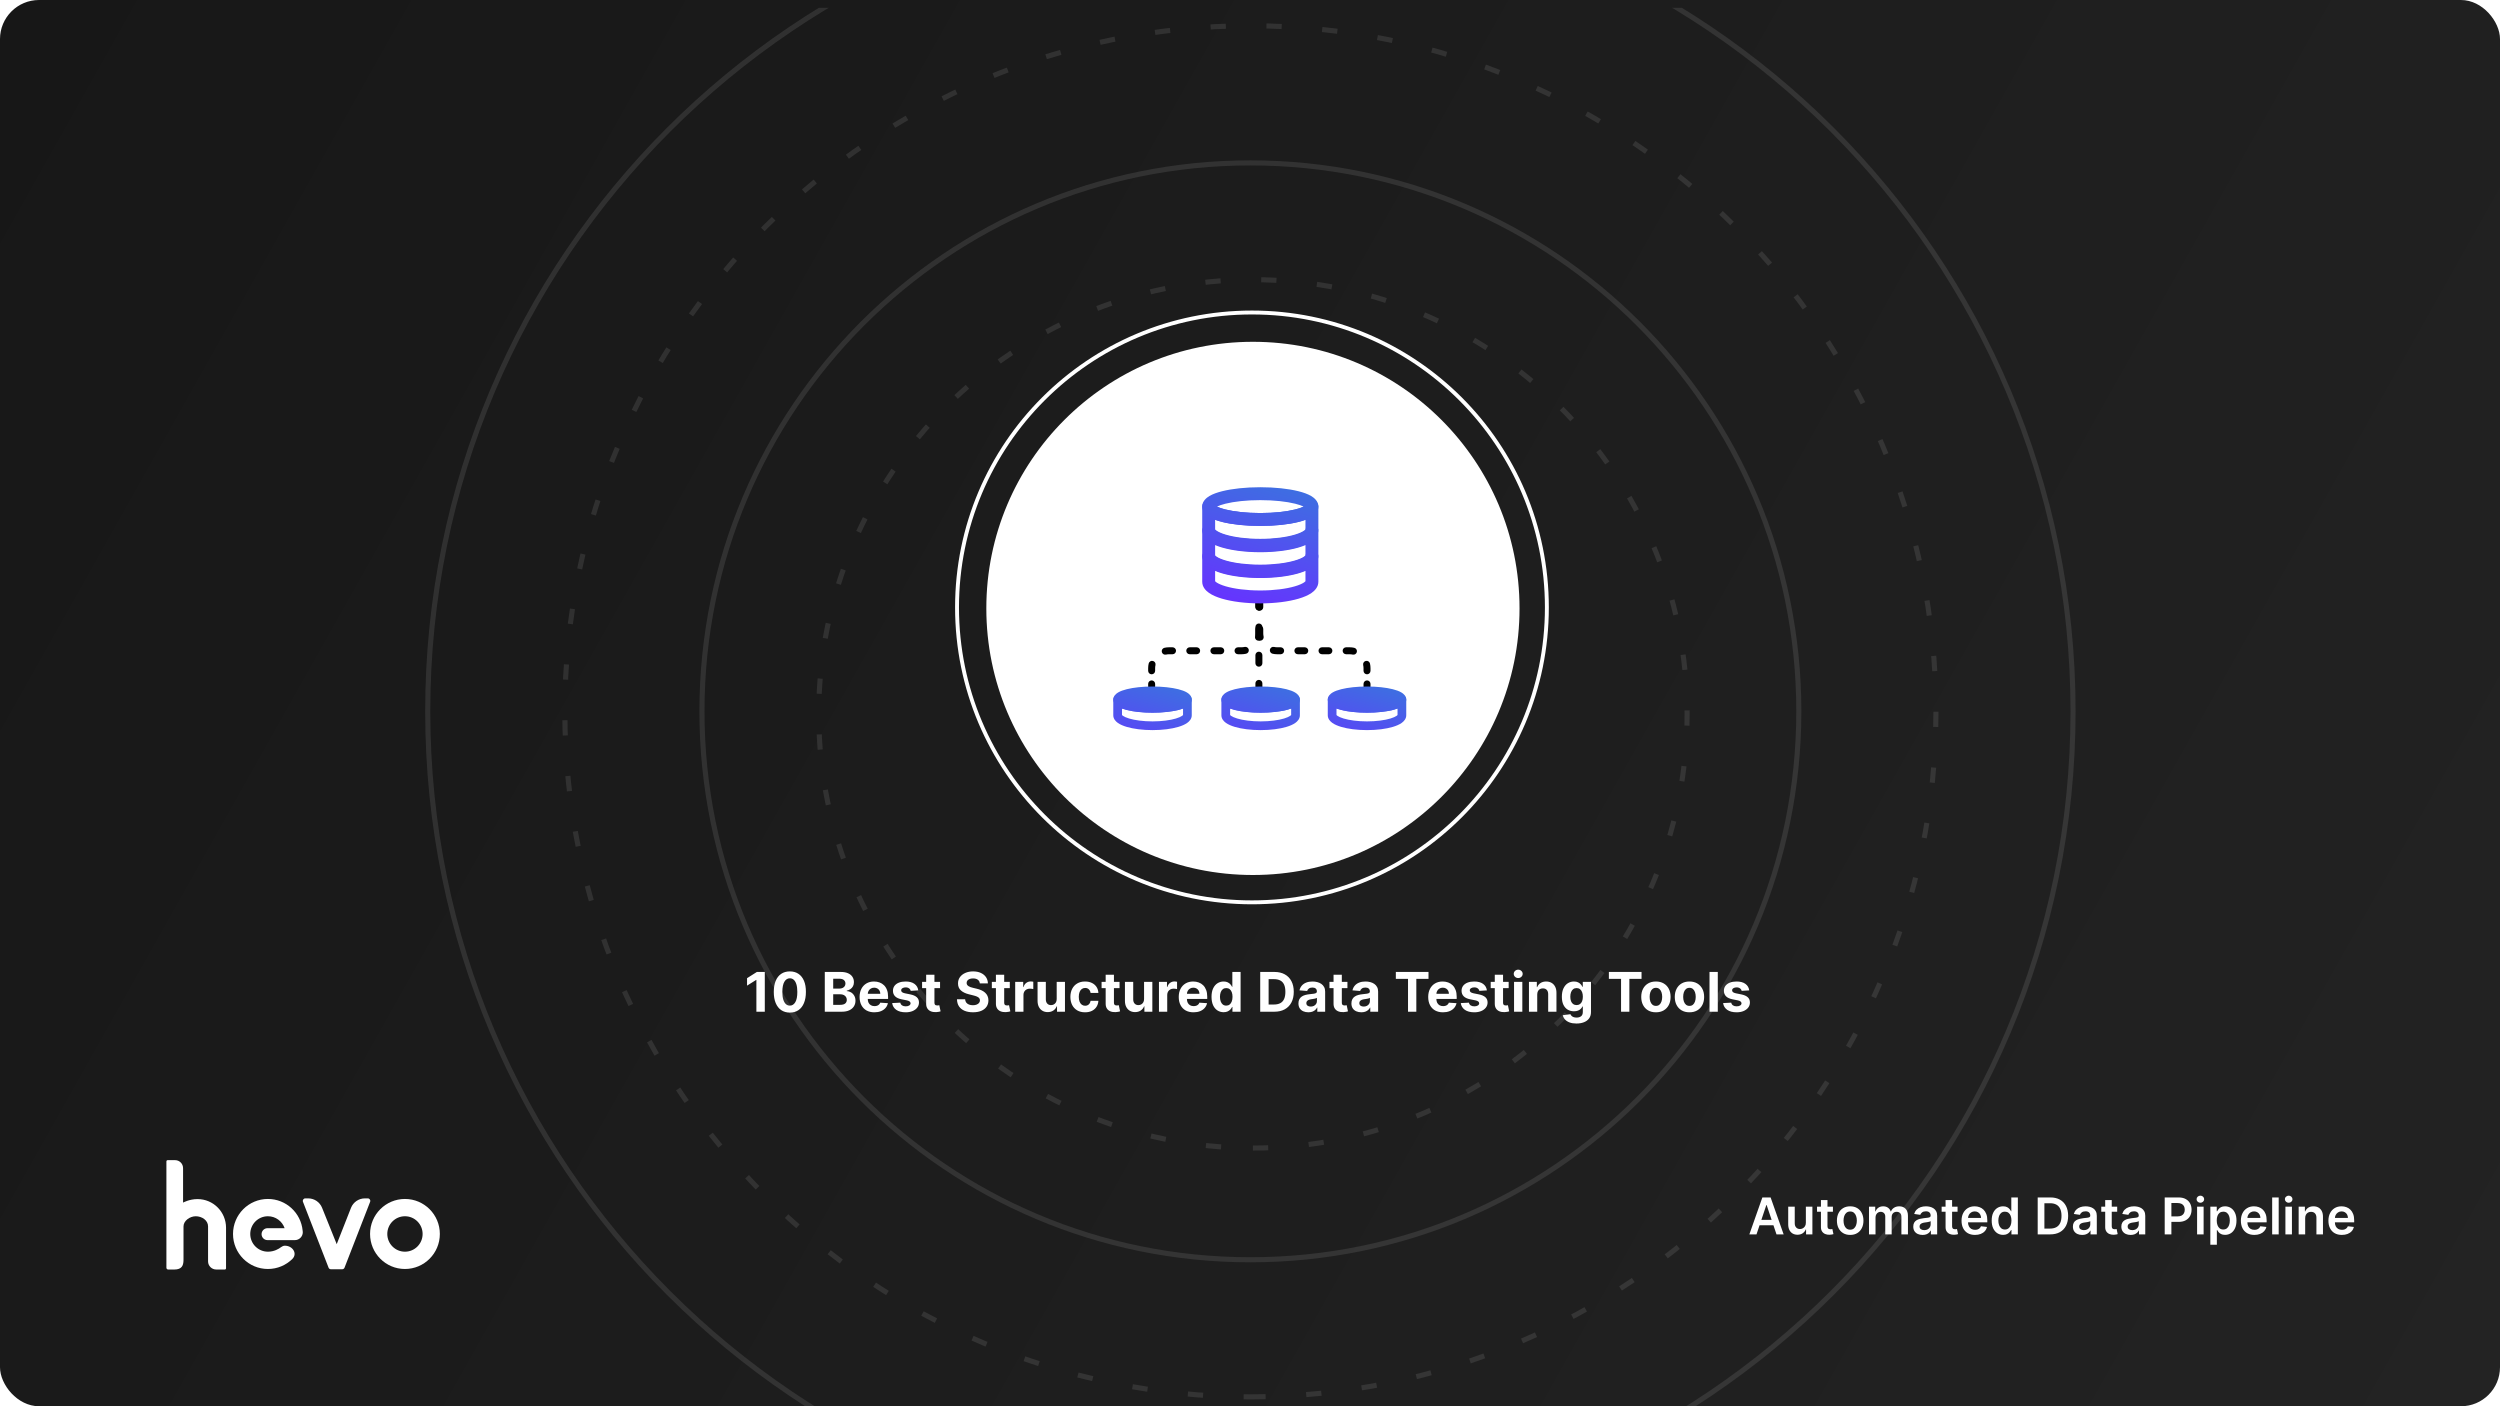
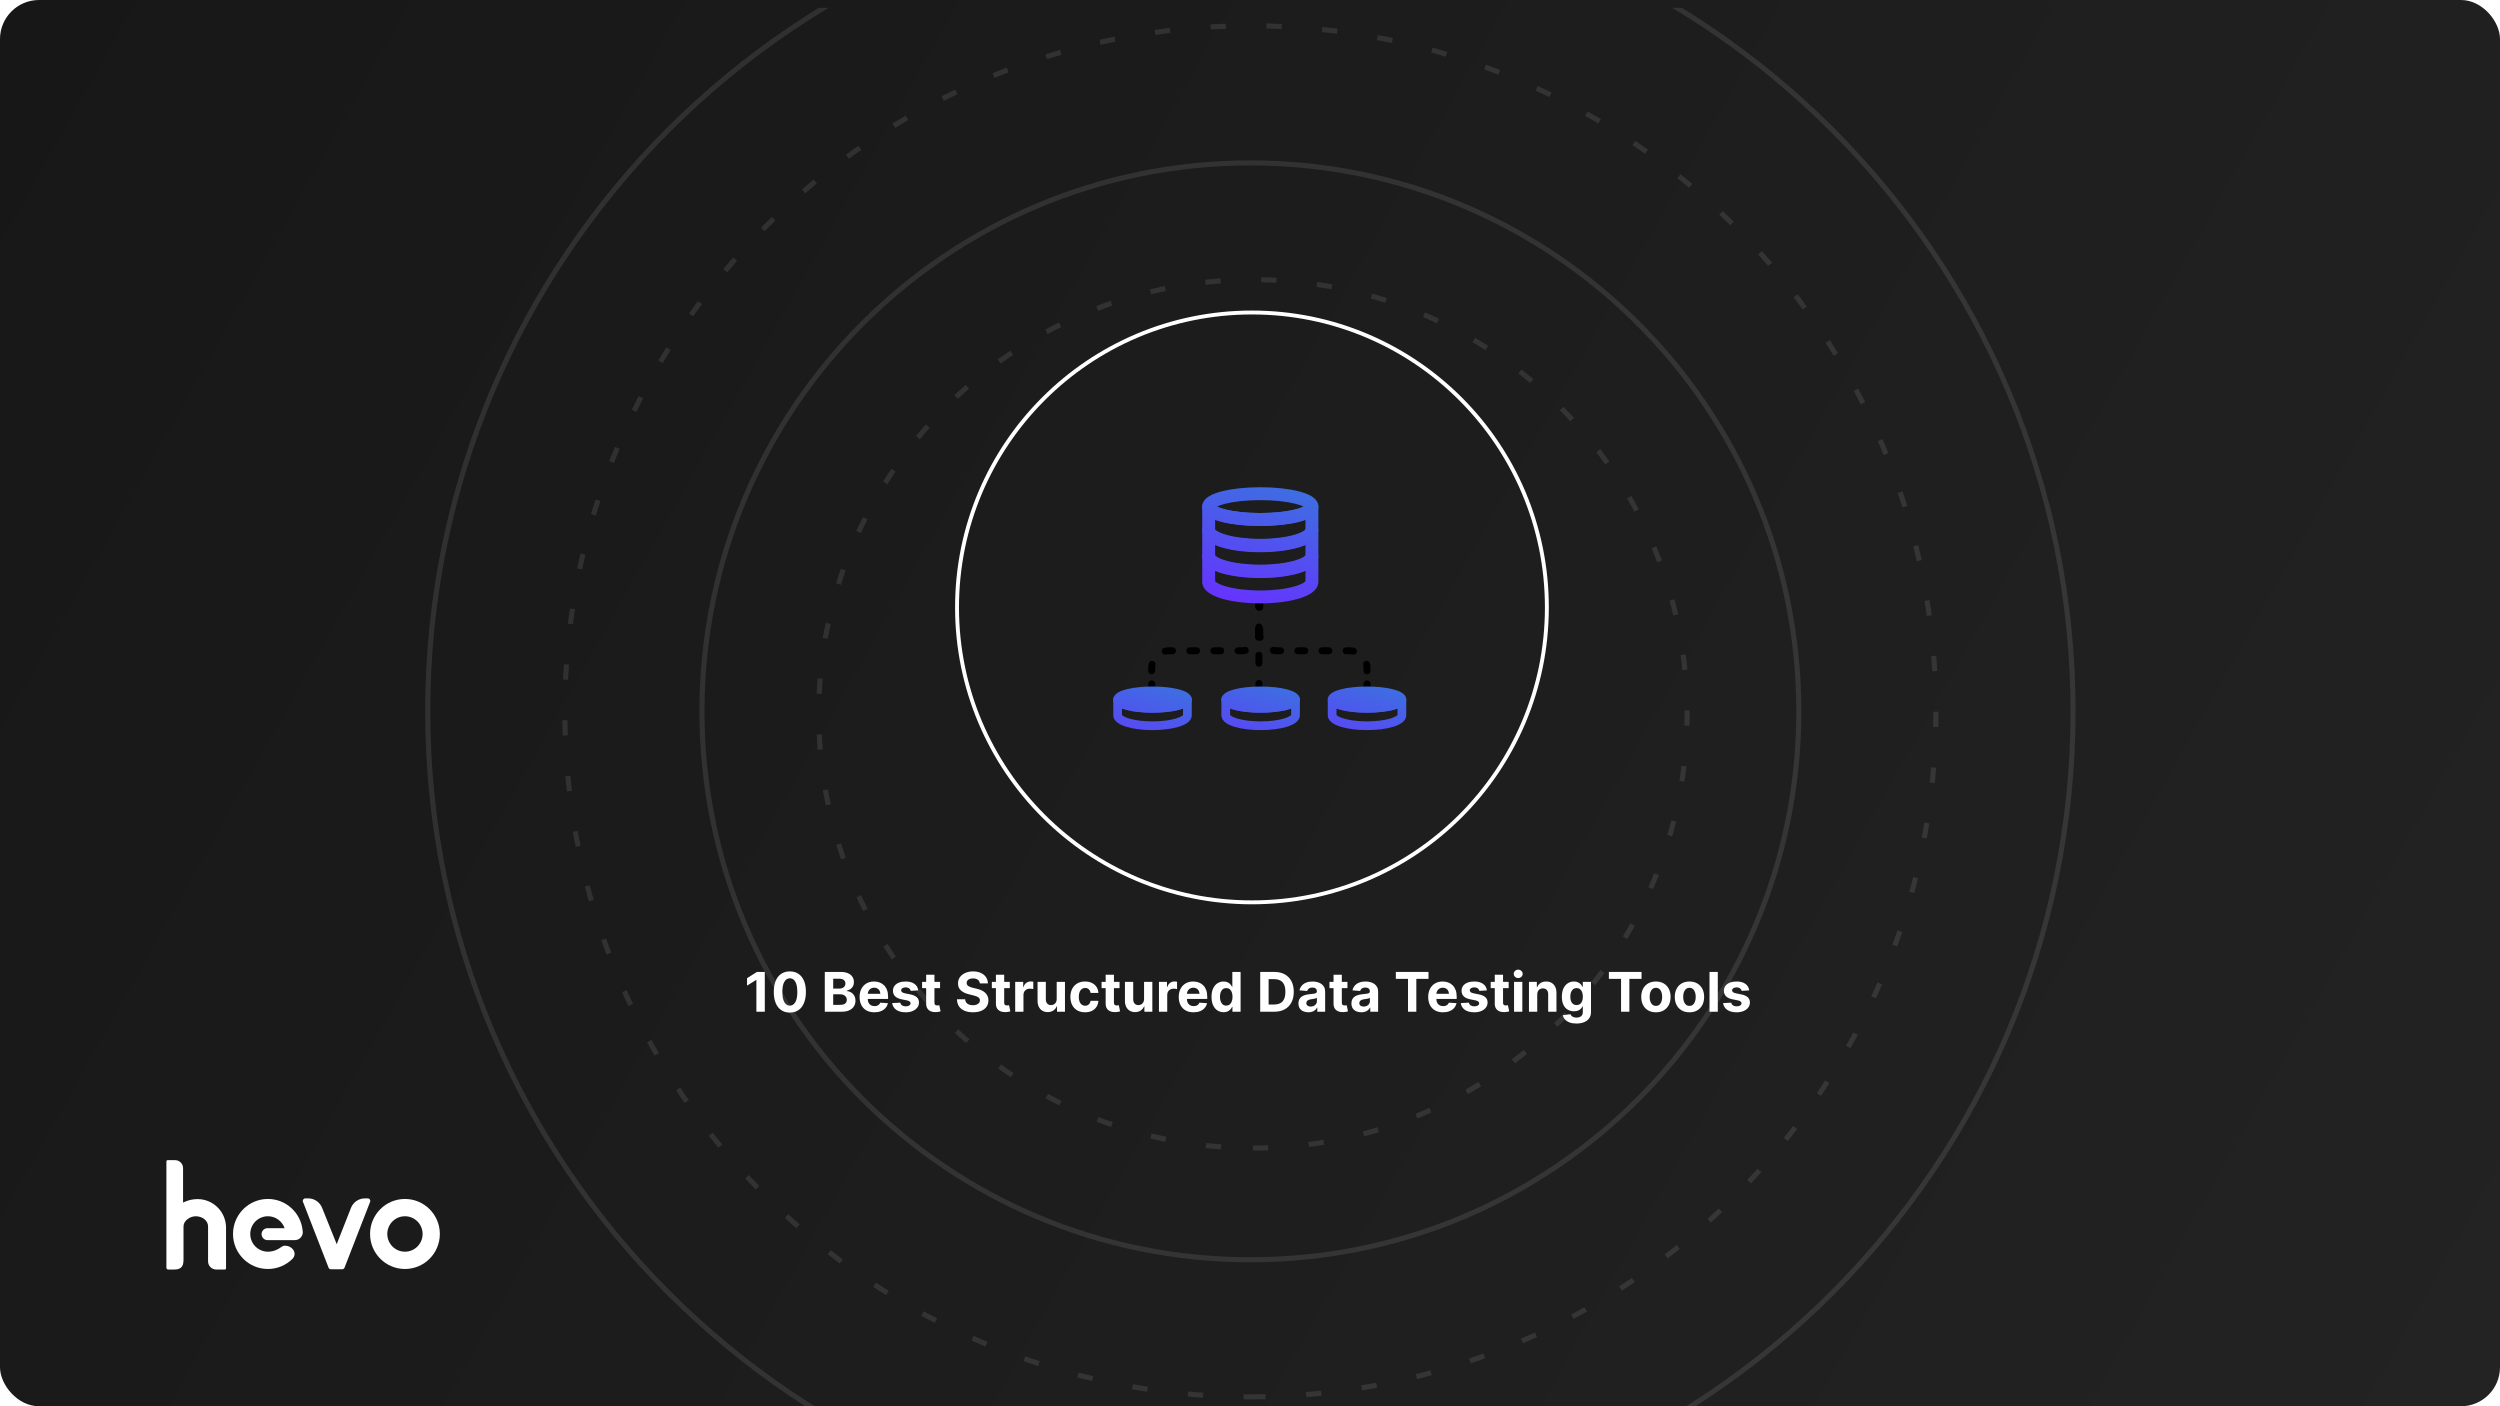
<svg xmlns="http://www.w3.org/2000/svg" width="1280" height="720" viewBox="0 0 1280 720" fill="none">
  <g clip-path="url(#clip0_21533_22867)">
    <rect width="1280" height="720" rx="20" fill="white" />
    <rect width="1280" height="720" fill="url(#paint0_linear_21533_22867)" />
    <g clip-path="url(#clip1_21533_22867)" filter="url(#filter0_d_21533_22867)">
      <path opacity="0.1" d="M640.2 781.4C872.822 781.4 1061.4 592.822 1061.4 360.2C1061.4 127.578 872.822 -61 640.2 -61C407.578 -61 219 127.578 219 360.2C219 592.822 407.578 781.4 640.2 781.4Z" stroke="white" stroke-width="2.6" />
      <path opacity="0.1" fill-rule="evenodd" clip-rule="evenodd" d="M640.2 711.2C834.052 711.2 991.2 554.052 991.2 360.2C991.2 166.348 834.052 9.2 640.2 9.2C446.348 9.2 289.2 166.348 289.2 360.2C289.2 554.052 446.348 711.2 640.2 711.2Z" stroke="white" stroke-width="2.6" stroke-dasharray="7.8 20.8" />
      <path opacity="0.1" d="M640.2 641C795.282 641 921 515.281 921 360.2C921 205.118 795.282 79.4 640.2 79.4C485.119 79.4 359.4 205.118 359.4 360.2C359.4 515.281 485.119 641 640.2 641Z" stroke="white" stroke-width="2.6" />
      <path opacity="0.1" fill-rule="evenodd" clip-rule="evenodd" d="M641.5 583.8C764.273 583.8 863.8 484.273 863.8 361.5C863.8 238.727 764.273 139.2 641.5 139.2C518.727 139.2 419.2 238.727 419.2 361.5C419.2 484.273 518.727 583.8 641.5 583.8Z" stroke="white" stroke-width="2.6" stroke-dasharray="7.8 20.8" />
    </g>
    <circle cx="641" cy="311" r="151" stroke="white" stroke-width="2" />
-     <circle cx="641.5" cy="311.5" r="136.5" fill="white" />
    <path d="M391.576 497.636V518H387.271V501.723H387.152L382.488 504.646V500.828L387.529 497.636H391.576ZM404.401 518.447C402.69 518.441 401.219 518.02 399.986 517.185C398.759 516.349 397.815 515.14 397.152 513.555C396.496 511.971 396.171 510.065 396.178 507.838C396.178 505.617 396.506 503.725 397.162 502.161C397.825 500.596 398.769 499.406 399.996 498.591C401.229 497.769 402.697 497.358 404.401 497.358C406.104 497.358 407.569 497.769 408.795 498.591C410.028 499.413 410.976 500.606 411.639 502.17C412.302 503.728 412.63 505.617 412.624 507.838C412.624 510.072 412.292 511.981 411.629 513.565C410.973 515.15 410.032 516.359 408.805 517.195C407.579 518.03 406.111 518.447 404.401 518.447ZM404.401 514.878C405.567 514.878 406.499 514.291 407.195 513.118C407.891 511.945 408.235 510.185 408.229 507.838C408.229 506.294 408.07 505.008 407.751 503.98C407.44 502.953 406.996 502.18 406.419 501.663C405.849 501.146 405.176 500.888 404.401 500.888C403.241 500.888 402.313 501.468 401.616 502.628C400.92 503.788 400.569 505.525 400.562 507.838C400.562 509.402 400.718 510.708 401.03 511.756C401.348 512.796 401.795 513.579 402.372 514.102C402.949 514.619 403.625 514.878 404.401 514.878ZM422.293 518V497.636H430.447C431.945 497.636 433.194 497.858 434.195 498.303C435.196 498.747 435.949 499.363 436.452 500.152C436.956 500.934 437.208 501.836 437.208 502.857C437.208 503.652 437.049 504.351 436.731 504.955C436.413 505.551 435.975 506.042 435.418 506.426C434.868 506.804 434.238 507.072 433.529 507.232V507.43C434.305 507.464 435.031 507.682 435.707 508.087C436.389 508.491 436.943 509.058 437.367 509.787C437.791 510.509 438.004 511.371 438.004 512.372C438.004 513.453 437.735 514.417 437.198 515.266C436.668 516.107 435.882 516.774 434.842 517.264C433.801 517.755 432.518 518 430.994 518H422.293ZM426.599 514.48H430.109C431.308 514.48 432.183 514.251 432.734 513.794C433.284 513.33 433.559 512.714 433.559 511.945C433.559 511.381 433.423 510.884 433.151 510.453C432.879 510.022 432.492 509.684 431.988 509.439C431.491 509.194 430.897 509.071 430.208 509.071H426.599V514.48ZM426.599 506.158H429.79C430.38 506.158 430.904 506.055 431.362 505.849C431.826 505.637 432.19 505.339 432.455 504.955C432.727 504.57 432.863 504.109 432.863 503.572C432.863 502.837 432.601 502.243 432.077 501.793C431.56 501.342 430.825 501.116 429.87 501.116H426.599V506.158ZM447.686 518.298C446.115 518.298 444.762 517.98 443.629 517.344C442.502 516.701 441.634 515.793 441.024 514.619C440.414 513.439 440.109 512.044 440.109 510.433C440.109 508.862 440.414 507.483 441.024 506.297C441.634 505.11 442.492 504.186 443.599 503.523C444.713 502.86 446.019 502.528 447.517 502.528C448.524 502.528 449.462 502.691 450.331 503.016C451.206 503.334 451.968 503.814 452.618 504.457C453.274 505.1 453.784 505.909 454.149 506.884C454.513 507.851 454.696 508.985 454.696 510.284V511.447H441.799V508.822H450.708C450.708 508.213 450.576 507.672 450.311 507.202C450.046 506.731 449.678 506.363 449.207 506.098C448.743 505.826 448.203 505.69 447.586 505.69C446.943 505.69 446.373 505.839 445.876 506.138C445.386 506.429 445.001 506.824 444.723 507.321C444.444 507.812 444.302 508.358 444.295 508.962V511.457C444.295 512.213 444.434 512.866 444.713 513.416C444.998 513.966 445.399 514.391 445.916 514.689C446.433 514.987 447.046 515.136 447.755 515.136C448.226 515.136 448.657 515.07 449.048 514.938C449.439 514.805 449.774 514.606 450.052 514.341C450.331 514.076 450.543 513.751 450.689 513.366L454.606 513.625C454.407 514.566 454 515.388 453.383 516.091C452.773 516.787 451.984 517.33 451.017 517.722C450.056 518.106 448.945 518.298 447.686 518.298ZM470.167 507.082L466.289 507.321C466.223 506.99 466.081 506.691 465.862 506.426C465.643 506.154 465.355 505.939 464.997 505.78C464.645 505.614 464.225 505.531 463.734 505.531C463.078 505.531 462.524 505.67 462.074 505.949C461.623 506.221 461.397 506.585 461.397 507.043C461.397 507.407 461.543 507.715 461.835 507.967C462.127 508.219 462.627 508.421 463.336 508.574L466.1 509.131C467.585 509.436 468.692 509.926 469.422 510.602C470.151 511.278 470.515 512.167 470.515 513.267C470.515 514.268 470.22 515.146 469.63 515.902C469.047 516.658 468.245 517.248 467.224 517.672C466.21 518.089 465.04 518.298 463.714 518.298C461.692 518.298 460.082 517.877 458.882 517.036C457.689 516.187 456.989 515.034 456.784 513.575L460.95 513.357C461.076 513.973 461.381 514.444 461.865 514.768C462.349 515.087 462.968 515.246 463.724 515.246C464.467 515.246 465.063 515.103 465.514 514.818C465.971 514.527 466.203 514.152 466.21 513.695C466.203 513.31 466.041 512.995 465.723 512.75C465.404 512.498 464.914 512.306 464.251 512.173L461.606 511.646C460.115 511.348 459.004 510.831 458.275 510.095C457.553 509.359 457.191 508.421 457.191 507.281C457.191 506.3 457.457 505.455 457.987 504.746C458.524 504.036 459.276 503.49 460.244 503.105C461.218 502.721 462.359 502.528 463.664 502.528C465.593 502.528 467.111 502.936 468.218 503.751C469.332 504.567 469.982 505.677 470.167 507.082ZM481.306 502.727V505.909H472.109V502.727H481.306ZM474.197 499.068H478.433V513.307C478.433 513.698 478.492 514.003 478.612 514.222C478.731 514.434 478.897 514.583 479.109 514.669C479.327 514.755 479.579 514.798 479.864 514.798C480.063 514.798 480.262 514.782 480.461 514.749C480.66 514.709 480.812 514.679 480.918 514.659L481.585 517.811C481.372 517.877 481.074 517.954 480.69 518.04C480.305 518.133 479.838 518.189 479.288 518.209C478.267 518.249 477.372 518.113 476.603 517.801C475.841 517.49 475.247 517.006 474.823 516.349C474.399 515.693 474.19 514.865 474.197 513.864V499.068ZM501.672 503.493C501.593 502.691 501.251 502.068 500.648 501.624C500.045 501.179 499.226 500.957 498.192 500.957C497.489 500.957 496.896 501.057 496.412 501.256C495.928 501.448 495.557 501.716 495.299 502.061C495.047 502.406 494.921 502.797 494.921 503.234C494.908 503.599 494.984 503.917 495.15 504.189C495.322 504.461 495.557 504.696 495.855 504.895C496.154 505.087 496.498 505.256 496.89 505.402C497.281 505.541 497.698 505.661 498.142 505.76L499.972 506.197C500.86 506.396 501.676 506.661 502.418 506.993C503.16 507.324 503.803 507.732 504.347 508.216C504.891 508.7 505.311 509.27 505.61 509.926C505.915 510.582 506.07 511.335 506.077 512.183C506.07 513.429 505.752 514.51 505.123 515.425C504.499 516.333 503.598 517.039 502.418 517.543C501.245 518.04 499.829 518.288 498.172 518.288C496.528 518.288 495.096 518.036 493.877 517.533C492.664 517.029 491.716 516.283 491.033 515.295C490.357 514.301 490.002 513.071 489.969 511.607H494.135C494.182 512.289 494.377 512.859 494.722 513.317C495.073 513.768 495.541 514.109 496.124 514.341C496.714 514.566 497.38 514.679 498.123 514.679C498.852 514.679 499.485 514.573 500.022 514.361C500.565 514.149 500.986 513.854 501.284 513.476C501.583 513.098 501.732 512.664 501.732 512.173C501.732 511.716 501.596 511.331 501.324 511.02C501.059 510.708 500.668 510.443 500.151 510.224C499.641 510.006 499.014 509.807 498.272 509.628L496.054 509.071C494.337 508.653 492.982 508 491.988 507.112C490.993 506.224 490.499 505.027 490.506 503.523C490.499 502.29 490.828 501.213 491.49 500.291C492.16 499.37 493.078 498.651 494.245 498.134C495.411 497.616 496.737 497.358 498.222 497.358C499.733 497.358 501.052 497.616 502.179 498.134C503.313 498.651 504.194 499.37 504.824 500.291C505.454 501.213 505.779 502.28 505.799 503.493H501.672ZM517.017 502.727V505.909H507.82V502.727H517.017ZM509.908 499.068H514.143V513.307C514.143 513.698 514.203 514.003 514.322 514.222C514.442 514.434 514.607 514.583 514.82 514.669C515.038 514.755 515.29 514.798 515.575 514.798C515.774 514.798 515.973 514.782 516.172 514.749C516.371 514.709 516.523 514.679 516.629 514.659L517.295 517.811C517.083 517.877 516.785 517.954 516.401 518.04C516.016 518.133 515.549 518.189 514.999 518.209C513.978 518.249 513.083 518.113 512.314 517.801C511.552 517.49 510.958 517.006 510.534 516.349C510.11 515.693 509.901 514.865 509.908 513.864V499.068ZM519.776 518V502.727H523.883V505.392H524.042C524.32 504.444 524.788 503.728 525.444 503.244C526.1 502.754 526.856 502.509 527.711 502.509C527.923 502.509 528.152 502.522 528.397 502.548C528.642 502.575 528.858 502.611 529.043 502.658V506.416C528.844 506.357 528.569 506.304 528.218 506.257C527.867 506.211 527.545 506.188 527.254 506.188C526.63 506.188 526.074 506.323 525.583 506.595C525.099 506.86 524.715 507.232 524.43 507.709C524.151 508.186 524.012 508.736 524.012 509.359V518H519.776ZM541.027 511.497V502.727H545.263V518H541.196V515.226H541.037C540.693 516.121 540.119 516.84 539.317 517.384C538.522 517.927 537.551 518.199 536.404 518.199C535.383 518.199 534.485 517.967 533.709 517.503C532.934 517.039 532.327 516.379 531.89 515.524C531.459 514.669 531.24 513.645 531.233 512.452V502.727H535.469V511.696C535.476 512.598 535.718 513.31 536.195 513.834C536.672 514.357 537.312 514.619 538.114 514.619C538.624 514.619 539.102 514.503 539.546 514.271C539.99 514.033 540.348 513.681 540.62 513.217C540.898 512.753 541.034 512.18 541.027 511.497ZM555.552 518.298C553.987 518.298 552.642 517.967 551.515 517.304C550.395 516.634 549.533 515.706 548.93 514.52C548.333 513.333 548.035 511.968 548.035 510.423C548.035 508.859 548.336 507.487 548.94 506.307C549.549 505.12 550.415 504.196 551.535 503.533C552.655 502.863 553.987 502.528 555.532 502.528C556.864 502.528 558.031 502.77 559.032 503.254C560.033 503.738 560.825 504.418 561.408 505.293C561.992 506.168 562.313 507.195 562.373 508.375H558.376C558.263 507.613 557.965 507 557.481 506.536C557.004 506.065 556.377 505.83 555.602 505.83C554.945 505.83 554.372 506.009 553.881 506.366C553.397 506.718 553.02 507.232 552.748 507.908C552.476 508.584 552.34 509.402 552.34 510.364C552.34 511.338 552.473 512.167 552.738 512.849C553.01 513.532 553.391 514.053 553.881 514.411C554.372 514.768 554.945 514.947 555.602 514.947C556.085 514.947 556.52 514.848 556.904 514.649C557.295 514.45 557.617 514.162 557.869 513.784C558.127 513.4 558.296 512.939 558.376 512.402H562.373C562.307 513.569 561.988 514.596 561.418 515.484C560.855 516.366 560.076 517.055 559.082 517.553C558.087 518.05 556.911 518.298 555.552 518.298ZM573.208 502.727V505.909H564.011V502.727H573.208ZM566.099 499.068H570.335V513.307C570.335 513.698 570.395 514.003 570.514 514.222C570.633 514.434 570.799 514.583 571.011 514.669C571.23 514.755 571.482 514.798 571.767 514.798C571.966 514.798 572.164 514.782 572.363 514.749C572.562 514.709 572.715 514.679 572.821 514.659L573.487 517.811C573.275 517.877 572.976 517.954 572.592 518.04C572.208 518.133 571.74 518.189 571.19 518.209C570.169 518.249 569.274 518.113 568.505 517.801C567.743 517.49 567.15 517.006 566.725 516.349C566.301 515.693 566.092 514.865 566.099 513.864V499.068ZM585.762 511.497V502.727H589.998V518H585.931V515.226H585.772C585.427 516.121 584.854 516.84 584.051 517.384C583.256 517.927 582.285 518.199 581.138 518.199C580.117 518.199 579.219 517.967 578.444 517.503C577.668 517.039 577.061 516.379 576.624 515.524C576.193 514.669 575.974 513.645 575.968 512.452V502.727H580.203V511.696C580.21 512.598 580.452 513.31 580.929 513.834C581.407 514.357 582.046 514.619 582.848 514.619C583.359 514.619 583.836 514.503 584.28 514.271C584.724 514.033 585.082 513.681 585.354 513.217C585.632 512.753 585.768 512.18 585.762 511.497ZM593.386 518V502.727H597.492V505.392H597.651C597.93 504.444 598.397 503.728 599.053 503.244C599.71 502.754 600.465 502.509 601.32 502.509C601.532 502.509 601.761 502.522 602.006 502.548C602.252 502.575 602.467 502.611 602.653 502.658V506.416C602.454 506.357 602.179 506.304 601.827 506.257C601.476 506.211 601.155 506.188 600.863 506.188C600.24 506.188 599.683 506.323 599.192 506.595C598.709 506.86 598.324 507.232 598.039 507.709C597.761 508.186 597.621 508.736 597.621 509.359V518H593.386ZM611.092 518.298C609.521 518.298 608.169 517.98 607.035 517.344C605.908 516.701 605.04 515.793 604.43 514.619C603.82 513.439 603.515 512.044 603.515 510.433C603.515 508.862 603.82 507.483 604.43 506.297C605.04 505.11 605.898 504.186 607.005 503.523C608.119 502.86 609.425 502.528 610.923 502.528C611.931 502.528 612.868 502.691 613.737 503.016C614.612 503.334 615.374 503.814 616.024 504.457C616.68 505.1 617.19 505.909 617.555 506.884C617.92 507.851 618.102 508.985 618.102 510.284V511.447H605.206V508.822H614.115C614.115 508.213 613.982 507.672 613.717 507.202C613.452 506.731 613.084 506.363 612.613 506.098C612.149 505.826 611.609 505.69 610.993 505.69C610.35 505.69 609.779 505.839 609.282 506.138C608.792 506.429 608.407 506.824 608.129 507.321C607.85 507.812 607.708 508.358 607.701 508.962V511.457C607.701 512.213 607.841 512.866 608.119 513.416C608.404 513.966 608.805 514.391 609.322 514.689C609.839 514.987 610.452 515.136 611.162 515.136C611.632 515.136 612.063 515.07 612.454 514.938C612.845 514.805 613.18 514.606 613.458 514.341C613.737 514.076 613.949 513.751 614.095 513.366L618.012 513.625C617.814 514.566 617.406 515.388 616.789 516.091C616.18 516.787 615.391 517.33 614.423 517.722C613.462 518.106 612.351 518.298 611.092 518.298ZM626.494 518.249C625.334 518.249 624.283 517.95 623.342 517.354C622.407 516.75 621.665 515.866 621.115 514.699C620.571 513.526 620.299 512.087 620.299 510.384C620.299 508.634 620.581 507.179 621.145 506.018C621.708 504.852 622.457 503.98 623.392 503.403C624.333 502.82 625.364 502.528 626.484 502.528C627.339 502.528 628.052 502.674 628.622 502.966C629.199 503.251 629.663 503.609 630.014 504.04C630.372 504.464 630.644 504.882 630.829 505.293H630.958V497.636H635.184V518H631.008V515.554H630.829C630.63 515.978 630.349 516.399 629.984 516.817C629.626 517.228 629.159 517.569 628.582 517.841C628.012 518.113 627.316 518.249 626.494 518.249ZM627.836 514.878C628.519 514.878 629.096 514.692 629.566 514.321C630.044 513.943 630.408 513.416 630.66 512.74C630.919 512.064 631.048 511.272 631.048 510.364C631.048 509.455 630.922 508.667 630.67 507.997C630.418 507.328 630.054 506.811 629.576 506.446C629.099 506.081 628.519 505.899 627.836 505.899C627.14 505.899 626.554 506.088 626.076 506.466C625.599 506.844 625.238 507.367 624.993 508.037C624.747 508.706 624.625 509.482 624.625 510.364C624.625 511.252 624.747 512.037 624.993 512.72C625.244 513.396 625.606 513.927 626.076 514.311C626.554 514.689 627.14 514.878 627.836 514.878ZM652.446 518H645.227V497.636H652.505C654.554 497.636 656.317 498.044 657.795 498.859C659.273 499.668 660.41 500.831 661.206 502.349C662.008 503.867 662.409 505.684 662.409 507.798C662.409 509.92 662.008 511.742 661.206 513.267C660.41 514.792 659.267 515.962 657.775 516.777C656.29 517.592 654.514 518 652.446 518ZM649.532 514.311H652.267C653.539 514.311 654.61 514.086 655.478 513.635C656.353 513.178 657.01 512.472 657.447 511.517C657.891 510.556 658.113 509.316 658.113 507.798C658.113 506.294 657.891 505.064 657.447 504.109C657.01 503.155 656.357 502.452 655.488 502.001C654.62 501.551 653.549 501.325 652.277 501.325H649.532V514.311ZM669.874 518.288C668.899 518.288 668.031 518.119 667.268 517.781C666.506 517.437 665.903 516.929 665.459 516.26C665.021 515.584 664.803 514.742 664.803 513.734C664.803 512.886 664.958 512.173 665.27 511.597C665.581 511.02 666.006 510.556 666.543 510.205C667.08 509.853 667.689 509.588 668.372 509.409C669.062 509.23 669.784 509.104 670.54 509.031C671.428 508.938 672.144 508.852 672.688 508.773C673.231 508.687 673.625 508.561 673.871 508.395C674.116 508.229 674.239 507.984 674.239 507.659V507.599C674.239 506.97 674.04 506.482 673.642 506.138C673.251 505.793 672.694 505.621 671.972 505.621C671.209 505.621 670.603 505.79 670.152 506.128C669.701 506.459 669.403 506.877 669.257 507.381L665.339 507.062C665.538 506.134 665.929 505.332 666.513 504.656C667.096 503.973 667.848 503.45 668.77 503.085C669.698 502.714 670.772 502.528 671.991 502.528C672.84 502.528 673.652 502.628 674.428 502.827C675.21 503.026 675.902 503.334 676.506 503.751C677.116 504.169 677.596 504.706 677.947 505.362C678.299 506.012 678.474 506.791 678.474 507.699V518H674.457V515.882H674.338C674.093 516.359 673.765 516.78 673.354 517.145C672.943 517.503 672.449 517.785 671.872 517.99C671.295 518.189 670.629 518.288 669.874 518.288ZM671.087 515.365C671.71 515.365 672.26 515.242 672.737 514.997C673.214 514.745 673.589 514.407 673.861 513.983C674.133 513.559 674.268 513.078 674.268 512.541V510.92C674.136 511.007 673.954 511.086 673.722 511.159C673.496 511.225 673.241 511.288 672.956 511.348C672.671 511.401 672.386 511.451 672.101 511.497C671.816 511.537 671.557 511.573 671.325 511.607C670.828 511.679 670.394 511.795 670.023 511.955C669.652 512.114 669.363 512.329 669.158 512.601C668.952 512.866 668.849 513.197 668.849 513.595C668.849 514.172 669.058 514.613 669.476 514.918C669.9 515.216 670.437 515.365 671.087 515.365ZM689.884 502.727V505.909H680.687V502.727H689.884ZM682.775 499.068H687.011V513.307C687.011 513.698 687.07 514.003 687.19 514.222C687.309 514.434 687.475 514.583 687.687 514.669C687.906 514.755 688.157 514.798 688.442 514.798C688.641 514.798 688.84 514.782 689.039 514.749C689.238 514.709 689.39 514.679 689.496 514.659L690.163 517.811C689.951 517.877 689.652 517.954 689.268 518.04C688.883 518.133 688.416 518.189 687.866 518.209C686.845 518.249 685.95 518.113 685.181 517.801C684.419 517.49 683.826 517.006 683.401 516.349C682.977 515.693 682.768 514.865 682.775 513.864V499.068ZM696.999 518.288C696.024 518.288 695.156 518.119 694.393 517.781C693.631 517.437 693.028 516.929 692.584 516.26C692.146 515.584 691.928 514.742 691.928 513.734C691.928 512.886 692.083 512.173 692.395 511.597C692.706 511.02 693.131 510.556 693.668 510.205C694.205 509.853 694.814 509.588 695.497 509.409C696.187 509.23 696.909 509.104 697.665 509.031C698.553 508.938 699.269 508.852 699.812 508.773C700.356 508.687 700.75 508.561 700.996 508.395C701.241 508.229 701.364 507.984 701.364 507.659V507.599C701.364 506.97 701.165 506.482 700.767 506.138C700.376 505.793 699.819 505.621 699.097 505.621C698.334 505.621 697.728 505.79 697.277 506.128C696.826 506.459 696.528 506.877 696.382 507.381L692.464 507.062C692.663 506.134 693.054 505.332 693.638 504.656C694.221 503.973 694.973 503.45 695.895 503.085C696.823 502.714 697.897 502.528 699.116 502.528C699.965 502.528 700.777 502.628 701.553 502.827C702.335 503.026 703.027 503.334 703.631 503.751C704.241 504.169 704.721 504.706 705.072 505.362C705.424 506.012 705.599 506.791 705.599 507.699V518H701.582V515.882H701.463C701.218 516.359 700.89 516.78 700.479 517.145C700.068 517.503 699.574 517.785 698.997 517.99C698.42 518.189 697.754 518.288 696.999 518.288ZM698.212 515.365C698.835 515.365 699.385 515.242 699.862 514.997C700.339 514.745 700.714 514.407 700.986 513.983C701.258 513.559 701.393 513.078 701.393 512.541V510.92C701.261 511.007 701.079 511.086 700.847 511.159C700.621 511.225 700.366 511.288 700.081 511.348C699.796 511.401 699.511 511.451 699.226 511.497C698.941 511.537 698.682 511.573 698.45 511.607C697.953 511.679 697.519 511.795 697.148 511.955C696.777 512.114 696.488 512.329 696.283 512.601C696.077 512.866 695.974 513.197 695.974 513.595C695.974 514.172 696.183 514.613 696.601 514.918C697.025 515.216 697.562 515.365 698.212 515.365ZM714.67 501.186V497.636H731.395V501.186H725.16V518H720.904V501.186H714.67ZM738.815 518.298C737.244 518.298 735.891 517.98 734.758 517.344C733.631 516.701 732.763 515.793 732.153 514.619C731.543 513.439 731.238 512.044 731.238 510.433C731.238 508.862 731.543 507.483 732.153 506.297C732.763 505.11 733.621 504.186 734.728 503.523C735.842 502.86 737.147 502.528 738.646 502.528C739.653 502.528 740.591 502.691 741.46 503.016C742.335 503.334 743.097 503.814 743.746 504.457C744.403 505.1 744.913 505.909 745.278 506.884C745.642 507.851 745.825 508.985 745.825 510.284V511.447H732.928V508.822H741.837C741.837 508.213 741.705 507.672 741.44 507.202C741.174 506.731 740.807 506.363 740.336 506.098C739.872 505.826 739.332 505.69 738.715 505.69C738.072 505.69 737.502 505.839 737.005 506.138C736.514 506.429 736.13 506.824 735.852 507.321C735.573 507.812 735.431 508.358 735.424 508.962V511.457C735.424 512.213 735.563 512.866 735.842 513.416C736.127 513.966 736.528 514.391 737.045 514.689C737.562 514.987 738.175 515.136 738.884 515.136C739.355 515.136 739.786 515.07 740.177 514.938C740.568 514.805 740.903 514.606 741.181 514.341C741.46 514.076 741.672 513.751 741.817 513.366L745.735 513.625C745.536 514.566 745.129 515.388 744.512 516.091C743.902 516.787 743.113 517.33 742.146 517.722C741.184 518.106 740.074 518.298 738.815 518.298ZM761.296 507.082L757.418 507.321C757.352 506.99 757.21 506.691 756.991 506.426C756.772 506.154 756.484 505.939 756.126 505.78C755.774 505.614 755.353 505.531 754.863 505.531C754.207 505.531 753.653 505.67 753.202 505.949C752.752 506.221 752.526 506.585 752.526 507.043C752.526 507.407 752.672 507.715 752.964 507.967C753.255 508.219 753.756 508.421 754.465 508.574L757.229 509.131C758.714 509.436 759.821 509.926 760.55 510.602C761.28 511.278 761.644 512.167 761.644 513.267C761.644 514.268 761.349 515.146 760.759 515.902C760.176 516.658 759.374 517.248 758.353 517.672C757.339 518.089 756.169 518.298 754.843 518.298C752.821 518.298 751.21 517.877 750.011 517.036C748.817 516.187 748.118 515.034 747.913 513.575L752.079 513.357C752.205 513.973 752.51 514.444 752.994 514.768C753.478 515.087 754.097 515.246 754.853 515.246C755.595 515.246 756.192 515.103 756.643 514.818C757.1 514.527 757.332 514.152 757.339 513.695C757.332 513.31 757.17 512.995 756.852 512.75C756.533 512.498 756.043 512.306 755.38 512.173L752.735 511.646C751.244 511.348 750.133 510.831 749.404 510.095C748.682 509.359 748.32 508.421 748.32 507.281C748.32 506.3 748.585 505.455 749.116 504.746C749.653 504.036 750.405 503.49 751.373 503.105C752.347 502.721 753.487 502.528 754.793 502.528C756.722 502.528 758.24 502.936 759.347 503.751C760.461 504.567 761.111 505.677 761.296 507.082ZM772.435 502.727V505.909H763.238V502.727H772.435ZM765.326 499.068H769.561V513.307C769.561 513.698 769.621 514.003 769.74 514.222C769.86 514.434 770.025 514.583 770.238 514.669C770.456 514.755 770.708 514.798 770.993 514.798C771.192 514.798 771.391 514.782 771.59 514.749C771.789 514.709 771.941 514.679 772.047 514.659L772.713 517.811C772.501 517.877 772.203 517.954 771.819 518.04C771.434 518.133 770.967 518.189 770.417 518.209C769.396 518.249 768.501 518.113 767.732 517.801C766.97 517.49 766.376 517.006 765.952 516.349C765.528 515.693 765.319 514.865 765.326 513.864V499.068ZM775.194 518V502.727H779.43V518H775.194ZM777.322 500.759C776.692 500.759 776.152 500.55 775.701 500.132C775.257 499.708 775.035 499.201 775.035 498.611C775.035 498.027 775.257 497.527 775.701 497.109C776.152 496.685 776.692 496.473 777.322 496.473C777.952 496.473 778.489 496.685 778.933 497.109C779.384 497.527 779.609 498.027 779.609 498.611C779.609 499.201 779.384 499.708 778.933 500.132C778.489 500.55 777.952 500.759 777.322 500.759ZM787.059 509.17V518H782.823V502.727H786.86V505.422H787.039C787.377 504.534 787.944 503.831 788.739 503.314C789.535 502.79 790.499 502.528 791.633 502.528C792.693 502.528 793.618 502.76 794.407 503.224C795.196 503.688 795.809 504.351 796.246 505.213C796.684 506.068 796.903 507.089 796.903 508.276V518H792.667V509.031C792.674 508.097 792.435 507.367 791.951 506.844C791.467 506.313 790.801 506.048 789.952 506.048C789.382 506.048 788.879 506.171 788.441 506.416C788.01 506.661 787.672 507.019 787.427 507.49C787.188 507.954 787.066 508.514 787.059 509.17ZM807.122 524.045C805.75 524.045 804.573 523.857 803.592 523.479C802.618 523.107 801.842 522.6 801.265 521.957C800.689 521.314 800.314 520.592 800.142 519.79L804.059 519.263C804.179 519.568 804.368 519.853 804.626 520.118C804.885 520.383 805.226 520.595 805.65 520.754C806.081 520.92 806.605 521.003 807.221 521.003C808.143 521.003 808.902 520.777 809.498 520.327C810.101 519.883 810.403 519.137 810.403 518.089V515.295H810.224C810.038 515.72 809.76 516.121 809.389 516.499C809.018 516.876 808.54 517.185 807.957 517.423C807.374 517.662 806.678 517.781 805.869 517.781C804.722 517.781 803.678 517.516 802.737 516.986C801.802 516.449 801.056 515.63 800.5 514.53C799.949 513.423 799.674 512.024 799.674 510.334C799.674 508.604 799.956 507.159 800.52 505.999C801.083 504.839 801.832 503.97 802.767 503.393C803.708 502.817 804.739 502.528 805.859 502.528C806.714 502.528 807.43 502.674 808.007 502.966C808.583 503.251 809.047 503.609 809.399 504.04C809.757 504.464 810.032 504.882 810.224 505.293H810.383V502.727H814.589V518.149C814.589 519.448 814.271 520.536 813.635 521.411C812.998 522.286 812.117 522.942 810.99 523.379C809.869 523.823 808.58 524.045 807.122 524.045ZM807.211 514.599C807.894 514.599 808.471 514.43 808.941 514.092C809.419 513.748 809.783 513.257 810.035 512.621C810.294 511.978 810.423 511.209 810.423 510.314C810.423 509.419 810.297 508.643 810.045 507.987C809.793 507.324 809.429 506.811 808.951 506.446C808.474 506.081 807.894 505.899 807.211 505.899C806.515 505.899 805.929 506.088 805.451 506.466C804.974 506.837 804.613 507.354 804.368 508.017C804.122 508.68 804 509.446 804 510.314C804 511.196 804.122 511.958 804.368 512.601C804.619 513.237 804.981 513.731 805.451 514.082C805.929 514.427 806.515 514.599 807.211 514.599ZM823.744 501.186V497.636H840.469V501.186H834.234V518H829.979V501.186H823.744ZM847.829 518.298C846.285 518.298 844.949 517.97 843.822 517.314C842.702 516.651 841.837 515.73 841.227 514.55C840.617 513.363 840.312 511.988 840.312 510.423C840.312 508.846 840.617 507.467 841.227 506.287C841.837 505.1 842.702 504.179 843.822 503.523C844.949 502.86 846.285 502.528 847.829 502.528C849.374 502.528 850.706 502.86 851.826 503.523C852.953 504.179 853.822 505.1 854.431 506.287C855.041 507.467 855.346 508.846 855.346 510.423C855.346 511.988 855.041 513.363 854.431 514.55C853.822 515.73 852.953 516.651 851.826 517.314C850.706 517.97 849.374 518.298 847.829 518.298ZM847.849 515.017C848.552 515.017 849.138 514.818 849.609 514.42C850.08 514.016 850.434 513.466 850.673 512.77C850.918 512.074 851.041 511.282 851.041 510.393C851.041 509.505 850.918 508.713 850.673 508.017C850.434 507.321 850.08 506.771 849.609 506.366C849.138 505.962 848.552 505.76 847.849 505.76C847.14 505.76 846.543 505.962 846.059 506.366C845.582 506.771 845.221 507.321 844.975 508.017C844.737 508.713 844.618 509.505 844.618 510.393C844.618 511.282 844.737 512.074 844.975 512.77C845.221 513.466 845.582 514.016 846.059 514.42C846.543 514.818 847.14 515.017 847.849 515.017ZM865.001 518.298C863.457 518.298 862.121 517.97 860.994 517.314C859.874 516.651 859.009 515.73 858.399 514.55C857.789 513.363 857.484 511.988 857.484 510.423C857.484 508.846 857.789 507.467 858.399 506.287C859.009 505.1 859.874 504.179 860.994 503.523C862.121 502.86 863.457 502.528 865.001 502.528C866.546 502.528 867.878 502.86 868.998 503.523C870.125 504.179 870.993 505.1 871.603 506.287C872.213 507.467 872.518 508.846 872.518 510.423C872.518 511.988 872.213 513.363 871.603 514.55C870.993 515.73 870.125 516.651 868.998 517.314C867.878 517.97 866.546 518.298 865.001 518.298ZM865.021 515.017C865.724 515.017 866.31 514.818 866.781 514.42C867.252 514.016 867.606 513.466 867.845 512.77C868.09 512.074 868.213 511.282 868.213 510.393C868.213 509.505 868.09 508.713 867.845 508.017C867.606 507.321 867.252 506.771 866.781 506.366C866.31 505.962 865.724 505.76 865.021 505.76C864.312 505.76 863.715 505.962 863.231 506.366C862.754 506.771 862.393 507.321 862.147 508.017C861.909 508.713 861.789 509.505 861.789 510.393C861.789 511.282 861.909 512.074 862.147 512.77C862.393 513.466 862.754 514.016 863.231 514.42C863.715 514.818 864.312 515.017 865.021 515.017ZM879.508 497.636V518H875.272V497.636H879.508ZM895.609 507.082L891.731 507.321C891.665 506.99 891.522 506.691 891.303 506.426C891.085 506.154 890.796 505.939 890.438 505.78C890.087 505.614 889.666 505.531 889.175 505.531C888.519 505.531 887.966 505.67 887.515 505.949C887.064 506.221 886.839 506.585 886.839 507.043C886.839 507.407 886.985 507.715 887.276 507.967C887.568 508.219 888.068 508.421 888.778 508.574L891.542 509.131C893.027 509.436 894.134 509.926 894.863 510.602C895.592 511.278 895.957 512.167 895.957 513.267C895.957 514.268 895.662 515.146 895.072 515.902C894.488 516.658 893.686 517.248 892.665 517.672C891.651 518.089 890.481 518.298 889.156 518.298C887.134 518.298 885.523 517.877 884.323 517.036C883.13 516.187 882.431 515.034 882.225 513.575L886.391 513.357C886.517 513.973 886.822 514.444 887.306 514.768C887.79 515.087 888.41 515.246 889.165 515.246C889.908 515.246 890.504 515.103 890.955 514.818C891.413 514.527 891.645 514.152 891.651 513.695C891.645 513.31 891.482 512.995 891.164 512.75C890.846 512.498 890.355 512.306 889.692 512.173L887.048 511.646C885.556 511.348 884.446 510.831 883.717 510.095C882.994 509.359 882.633 508.421 882.633 507.281C882.633 506.3 882.898 505.455 883.428 504.746C883.965 504.036 884.718 503.49 885.685 503.105C886.66 502.721 887.8 502.528 889.106 502.528C891.035 502.528 892.553 502.936 893.66 503.751C894.773 504.567 895.423 505.677 895.609 507.082Z" fill="white" />
-     <path d="M899.327 632H895.67L902.327 613.091H906.556L913.222 632H909.566L904.515 616.969H904.368L899.327 632ZM899.447 624.586H909.418V627.337H899.447V624.586ZM924.604 626.036V617.818H927.946V632H924.706V629.479H924.558C924.238 630.273 923.712 630.923 922.979 631.428C922.253 631.932 921.357 632.185 920.292 632.185C919.363 632.185 918.541 631.978 917.827 631.566C917.119 631.147 916.565 630.541 916.165 629.747C915.765 628.947 915.565 627.981 915.565 626.848V617.818H918.907V626.331C918.907 627.23 919.154 627.944 919.646 628.473C920.138 629.002 920.785 629.267 921.585 629.267C922.077 629.267 922.554 629.147 923.016 628.907C923.478 628.667 923.856 628.31 924.152 627.836C924.453 627.356 924.604 626.756 924.604 626.036ZM938.465 617.818V620.403H930.312V617.818H938.465ZM932.325 614.42H935.667V627.734C935.667 628.184 935.735 628.528 935.871 628.768C936.012 629.002 936.197 629.162 936.425 629.249C936.652 629.335 936.905 629.378 937.182 629.378C937.391 629.378 937.582 629.362 937.754 629.332C937.933 629.301 938.068 629.273 938.16 629.249L938.724 631.862C938.545 631.923 938.29 631.991 937.957 632.065C937.631 632.138 937.231 632.182 936.757 632.194C935.92 632.219 935.166 632.092 934.495 631.815C933.824 631.532 933.291 631.095 932.898 630.504C932.51 629.913 932.319 629.175 932.325 628.288V614.42ZM947.294 632.277C945.909 632.277 944.709 631.972 943.693 631.363C942.678 630.754 941.89 629.901 941.33 628.805C940.776 627.71 940.499 626.429 940.499 624.964C940.499 623.5 940.776 622.216 941.33 621.114C941.89 620.013 942.678 619.157 943.693 618.548C944.709 617.938 945.909 617.634 947.294 617.634C948.679 617.634 949.879 617.938 950.895 618.548C951.911 619.157 952.695 620.013 953.249 621.114C953.809 622.216 954.089 623.5 954.089 624.964C954.089 626.429 953.809 627.71 953.249 628.805C952.695 629.901 951.911 630.754 950.895 631.363C949.879 631.972 948.679 632.277 947.294 632.277ZM947.312 629.599C948.063 629.599 948.691 629.393 949.196 628.981C949.701 628.562 950.076 628.002 950.322 627.3C950.575 626.599 950.701 625.817 950.701 624.955C950.701 624.087 950.575 623.303 950.322 622.601C950.076 621.893 949.701 621.33 949.196 620.911C948.691 620.493 948.063 620.283 947.312 620.283C946.543 620.283 945.903 620.493 945.392 620.911C944.887 621.33 944.509 621.893 944.256 622.601C944.01 623.303 943.887 624.087 943.887 624.955C943.887 625.817 944.01 626.599 944.256 627.3C944.509 628.002 944.887 628.562 945.392 628.981C945.903 629.393 946.543 629.599 947.312 629.599ZM956.926 632V617.818H960.121V620.228H960.287C960.583 619.415 961.072 618.781 961.755 618.326C962.438 617.864 963.254 617.634 964.202 617.634C965.162 617.634 965.972 617.867 966.63 618.335C967.295 618.797 967.763 619.428 968.034 620.228H968.181C968.495 619.44 969.025 618.812 969.769 618.344C970.52 617.871 971.41 617.634 972.438 617.634C973.743 617.634 974.807 618.046 975.632 618.871C976.457 619.696 976.869 620.899 976.869 622.481V632H973.518V622.998C973.518 622.118 973.284 621.474 972.816 621.068C972.348 620.656 971.776 620.45 971.099 620.45C970.293 620.45 969.662 620.702 969.206 621.207C968.757 621.705 968.532 622.355 968.532 623.155V632H965.254V622.859C965.254 622.127 965.033 621.542 964.59 621.105C964.153 620.668 963.58 620.45 962.872 620.45C962.392 620.45 961.955 620.573 961.561 620.819C961.167 621.059 960.853 621.401 960.619 621.844C960.386 622.281 960.269 622.792 960.269 623.376V632H956.926ZM984.341 632.286C983.443 632.286 982.633 632.126 981.913 631.806C981.199 631.48 980.633 631 980.214 630.366C979.802 629.732 979.596 628.95 979.596 628.021C979.596 627.22 979.743 626.559 980.039 626.036C980.334 625.512 980.737 625.094 981.248 624.78C981.759 624.466 982.335 624.229 982.975 624.069C983.621 623.903 984.289 623.783 984.978 623.709C985.809 623.623 986.483 623.546 987 623.478C987.517 623.404 987.893 623.293 988.127 623.146C988.367 622.992 988.487 622.755 988.487 622.435V622.379C988.487 621.684 988.281 621.145 987.868 620.763C987.456 620.382 986.862 620.191 986.086 620.191C985.268 620.191 984.618 620.37 984.138 620.727C983.664 621.084 983.344 621.505 983.178 621.991L980.057 621.548C980.303 620.687 980.71 619.966 981.276 619.388C981.842 618.803 982.535 618.366 983.353 618.077C984.172 617.781 985.077 617.634 986.068 617.634C986.751 617.634 987.431 617.714 988.108 617.874C988.785 618.034 989.404 618.298 989.964 618.668C990.524 619.031 990.974 619.526 991.312 620.154C991.657 620.782 991.829 621.567 991.829 622.509V632H988.616V630.052H988.505C988.302 630.446 988.016 630.815 987.647 631.16C987.283 631.498 986.825 631.772 986.271 631.982C985.723 632.185 985.08 632.286 984.341 632.286ZM985.209 629.83C985.88 629.83 986.462 629.698 986.954 629.433C987.447 629.162 987.825 628.805 988.09 628.362C988.361 627.919 988.496 627.436 988.496 626.913V625.241C988.391 625.328 988.213 625.408 987.961 625.482C987.714 625.555 987.437 625.62 987.13 625.675C986.822 625.731 986.517 625.78 986.216 625.823C985.914 625.866 985.652 625.903 985.431 625.934C984.932 626.002 984.486 626.112 984.092 626.266C983.698 626.42 983.387 626.636 983.159 626.913C982.932 627.183 982.818 627.534 982.818 627.965C982.818 628.581 983.042 629.045 983.492 629.359C983.941 629.673 984.514 629.83 985.209 629.83ZM1002.27 617.818V620.403H994.119V617.818H1002.27ZM996.132 614.42H999.474V627.734C999.474 628.184 999.542 628.528 999.677 628.768C999.819 629.002 1000 629.162 1000.23 629.249C1000.46 629.335 1000.71 629.378 1000.99 629.378C1001.2 629.378 1001.39 629.362 1001.56 629.332C1001.74 629.301 1001.87 629.273 1001.97 629.249L1002.53 631.862C1002.35 631.923 1002.1 631.991 1001.76 632.065C1001.44 632.138 1001.04 632.182 1000.56 632.194C999.726 632.219 998.972 632.092 998.301 631.815C997.631 631.532 997.098 631.095 996.704 630.504C996.316 629.913 996.126 629.175 996.132 628.288V614.42ZM1011.19 632.277C1009.77 632.277 1008.54 631.982 1007.51 631.391C1006.48 630.794 1005.69 629.95 1005.14 628.861C1004.58 627.765 1004.31 626.476 1004.31 624.992C1004.31 623.533 1004.58 622.253 1005.14 621.151C1005.7 620.043 1006.48 619.182 1007.48 618.566C1008.48 617.944 1009.66 617.634 1011.02 617.634C1011.89 617.634 1012.72 617.775 1013.49 618.058C1014.27 618.335 1014.96 618.766 1015.56 619.351C1016.16 619.936 1016.64 620.68 1016.98 621.585C1017.33 622.484 1017.5 623.555 1017.5 624.798V625.823H1005.87V623.57H1014.3C1014.29 622.93 1014.15 622.361 1013.88 621.862C1013.61 621.357 1013.23 620.96 1012.74 620.671C1012.26 620.382 1011.7 620.237 1011.06 620.237C1010.38 620.237 1009.78 620.403 1009.26 620.736C1008.75 621.062 1008.34 621.493 1008.05 622.028C1007.77 622.558 1007.63 623.139 1007.62 623.773V625.74C1007.62 626.565 1007.77 627.273 1008.07 627.864C1008.37 628.448 1008.8 628.898 1009.34 629.212C1009.88 629.519 1010.51 629.673 1011.24 629.673C1011.73 629.673 1012.17 629.606 1012.56 629.47C1012.95 629.329 1013.3 629.122 1013.58 628.852C1013.87 628.581 1014.09 628.245 1014.24 627.845L1017.36 628.196C1017.16 629.021 1016.79 629.741 1016.23 630.357C1015.69 630.966 1014.98 631.44 1014.13 631.778C1013.27 632.111 1012.29 632.277 1011.19 632.277ZM1025.59 632.249C1024.48 632.249 1023.48 631.963 1022.6 631.391C1021.72 630.818 1021.02 629.987 1020.51 628.898C1020 627.808 1019.75 626.485 1019.75 624.928C1019.75 623.352 1020 622.022 1020.52 620.939C1021.04 619.849 1021.75 619.028 1022.63 618.474C1023.52 617.914 1024.51 617.634 1025.6 617.634C1026.43 617.634 1027.11 617.775 1027.65 618.058C1028.18 618.335 1028.61 618.671 1028.92 619.065C1029.24 619.452 1029.48 619.819 1029.65 620.163H1029.79V613.091H1033.14V632H1029.86V629.766H1029.65C1029.48 630.11 1029.23 630.477 1028.9 630.864C1028.58 631.246 1028.15 631.572 1027.61 631.843C1027.08 632.114 1026.4 632.249 1025.59 632.249ZM1026.52 629.507C1027.23 629.507 1027.83 629.316 1028.33 628.935C1028.83 628.547 1029.21 628.008 1029.47 627.319C1029.73 626.629 1029.86 625.826 1029.86 624.909C1029.86 623.992 1029.73 623.195 1029.47 622.518C1029.21 621.841 1028.84 621.314 1028.34 620.939C1027.85 620.563 1027.24 620.376 1026.52 620.376C1025.78 620.376 1025.16 620.57 1024.66 620.957C1024.16 621.345 1023.78 621.881 1023.53 622.564C1023.28 623.247 1023.15 624.029 1023.15 624.909C1023.15 625.795 1023.28 626.586 1023.53 627.282C1023.79 627.971 1024.17 628.516 1024.67 628.916C1025.17 629.31 1025.79 629.507 1026.52 629.507ZM1049.71 632H1043.3V613.091H1049.84C1051.71 613.091 1053.33 613.469 1054.68 614.227C1056.03 614.978 1057.07 616.058 1057.8 617.467C1058.52 618.877 1058.89 620.563 1058.89 622.527C1058.89 624.497 1058.52 626.189 1057.79 627.605C1057.06 629.021 1056.01 630.107 1054.64 630.864C1053.27 631.621 1051.63 632 1049.71 632ZM1046.73 629.036H1049.54C1050.86 629.036 1051.96 628.796 1052.84 628.316C1053.72 627.83 1054.38 627.107 1054.82 626.146C1055.27 625.18 1055.49 623.973 1055.49 622.527C1055.49 621.08 1055.27 619.88 1054.82 618.926C1054.38 617.966 1053.72 617.249 1052.86 616.775C1051.99 616.295 1050.92 616.055 1049.64 616.055H1046.73V629.036ZM1066.07 632.286C1065.18 632.286 1064.37 632.126 1063.65 631.806C1062.93 631.48 1062.37 631 1061.95 630.366C1061.53 629.732 1061.33 628.95 1061.33 628.021C1061.33 627.22 1061.48 626.559 1061.77 626.036C1062.07 625.512 1062.47 625.094 1062.98 624.78C1063.49 624.466 1064.07 624.229 1064.71 624.069C1065.35 623.903 1066.02 623.783 1066.71 623.709C1067.54 623.623 1068.22 623.546 1068.73 623.478C1069.25 623.404 1069.63 623.293 1069.86 623.146C1070.1 622.992 1070.22 622.755 1070.22 622.435V622.379C1070.22 621.684 1070.01 621.145 1069.6 620.763C1069.19 620.382 1068.59 620.191 1067.82 620.191C1067 620.191 1066.35 620.37 1065.87 620.727C1065.4 621.084 1065.08 621.505 1064.91 621.991L1061.79 621.548C1062.04 620.687 1062.44 619.966 1063.01 619.388C1063.57 618.803 1064.27 618.366 1065.09 618.077C1065.9 617.781 1066.81 617.634 1067.8 617.634C1068.48 617.634 1069.16 617.714 1069.84 617.874C1070.52 618.034 1071.14 618.298 1071.7 618.668C1072.26 619.031 1072.71 619.526 1073.04 620.154C1073.39 620.782 1073.56 621.567 1073.56 622.509V632H1070.35V630.052H1070.24C1070.03 630.446 1069.75 630.815 1069.38 631.16C1069.02 631.498 1068.56 631.772 1068 631.982C1067.46 632.185 1066.81 632.286 1066.07 632.286ZM1066.94 629.83C1067.61 629.83 1068.19 629.698 1068.69 629.433C1069.18 629.162 1069.56 628.805 1069.82 628.362C1070.09 627.919 1070.23 627.436 1070.23 626.913V625.241C1070.12 625.328 1069.95 625.408 1069.69 625.482C1069.45 625.555 1069.17 625.62 1068.86 625.675C1068.55 625.731 1068.25 625.78 1067.95 625.823C1067.65 625.866 1067.38 625.903 1067.16 625.934C1066.66 626.002 1066.22 626.112 1065.82 626.266C1065.43 626.42 1065.12 626.636 1064.89 626.913C1064.66 627.183 1064.55 627.534 1064.55 627.965C1064.55 628.581 1064.77 629.045 1065.22 629.359C1065.67 629.673 1066.25 629.83 1066.94 629.83ZM1084 617.818V620.403H1075.85V617.818H1084ZM1077.86 614.42H1081.21V627.734C1081.21 628.184 1081.27 628.528 1081.41 628.768C1081.55 629.002 1081.74 629.162 1081.96 629.249C1082.19 629.335 1082.44 629.378 1082.72 629.378C1082.93 629.378 1083.12 629.362 1083.29 629.332C1083.47 629.301 1083.61 629.273 1083.7 629.249L1084.26 631.862C1084.08 631.923 1083.83 631.991 1083.5 632.065C1083.17 632.138 1082.77 632.182 1082.3 632.194C1081.46 632.219 1080.7 632.092 1080.03 631.815C1079.36 631.532 1078.83 631.095 1078.44 630.504C1078.05 629.913 1077.86 629.175 1077.86 628.288V614.42ZM1090.88 632.286C1089.98 632.286 1089.17 632.126 1088.45 631.806C1087.74 631.48 1087.17 631 1086.75 630.366C1086.34 629.732 1086.13 628.95 1086.13 628.021C1086.13 627.22 1086.28 626.559 1086.58 626.036C1086.87 625.512 1087.28 625.094 1087.79 624.78C1088.3 624.466 1088.87 624.229 1089.51 624.069C1090.16 623.903 1090.83 623.783 1091.52 623.709C1092.35 623.623 1093.02 623.546 1093.54 623.478C1094.06 623.404 1094.43 623.293 1094.67 623.146C1094.91 622.992 1095.03 622.755 1095.03 622.435V622.379C1095.03 621.684 1094.82 621.145 1094.41 620.763C1093.99 620.382 1093.4 620.191 1092.63 620.191C1091.81 620.191 1091.16 620.37 1090.68 620.727C1090.2 621.084 1089.88 621.505 1089.72 621.991L1086.6 621.548C1086.84 620.687 1087.25 619.966 1087.81 619.388C1088.38 618.803 1089.07 618.366 1089.89 618.077C1090.71 617.781 1091.62 617.634 1092.61 617.634C1093.29 617.634 1093.97 617.714 1094.65 617.874C1095.32 618.034 1095.94 618.298 1096.5 618.668C1097.06 619.031 1097.51 619.526 1097.85 620.154C1098.2 620.782 1098.37 621.567 1098.37 622.509V632H1095.16V630.052H1095.04C1094.84 630.446 1094.56 630.815 1094.19 631.16C1093.82 631.498 1093.36 631.772 1092.81 631.982C1092.26 632.185 1091.62 632.286 1090.88 632.286ZM1091.75 629.83C1092.42 629.83 1093 629.698 1093.49 629.433C1093.99 629.162 1094.36 628.805 1094.63 628.362C1094.9 627.919 1095.04 627.436 1095.04 626.913V625.241C1094.93 625.328 1094.75 625.408 1094.5 625.482C1094.25 625.555 1093.98 625.62 1093.67 625.675C1093.36 625.731 1093.06 625.78 1092.75 625.823C1092.45 625.866 1092.19 625.903 1091.97 625.934C1091.47 626.002 1091.02 626.112 1090.63 626.266C1090.24 626.42 1089.93 626.636 1089.7 626.913C1089.47 627.183 1089.36 627.534 1089.36 627.965C1089.36 628.581 1089.58 629.045 1090.03 629.359C1090.48 629.673 1091.05 629.83 1091.75 629.83ZM1108.33 632V613.091H1115.42C1116.87 613.091 1118.09 613.362 1119.07 613.903C1120.06 614.445 1120.81 615.19 1121.32 616.138C1121.83 617.08 1122.08 618.151 1122.08 619.351C1122.08 620.563 1121.83 621.641 1121.32 622.582C1120.81 623.524 1120.05 624.266 1119.05 624.808C1118.06 625.343 1116.83 625.611 1115.37 625.611H1110.67V622.795H1114.91C1115.76 622.795 1116.45 622.647 1117 622.352C1117.54 622.056 1117.94 621.65 1118.2 621.133C1118.46 620.616 1118.59 620.022 1118.59 619.351C1118.59 618.68 1118.46 618.089 1118.2 617.578C1117.94 617.067 1117.53 616.67 1116.99 616.387C1116.44 616.098 1115.75 615.953 1114.89 615.953H1111.75V632H1108.33ZM1124.91 632V617.818H1128.25V632H1124.91ZM1126.59 615.805C1126.06 615.805 1125.61 615.63 1125.22 615.279C1124.84 614.922 1124.65 614.494 1124.65 613.996C1124.65 613.491 1124.84 613.063 1125.22 612.712C1125.61 612.355 1126.06 612.177 1126.59 612.177C1127.13 612.177 1127.58 612.355 1127.96 612.712C1128.34 613.063 1128.53 613.491 1128.53 613.996C1128.53 614.494 1128.34 614.922 1127.96 615.279C1127.58 615.63 1127.13 615.805 1126.59 615.805ZM1131.69 637.318V617.818H1134.98V620.163H1135.17C1135.34 619.819 1135.59 619.452 1135.9 619.065C1136.21 618.671 1136.64 618.335 1137.17 618.058C1137.71 617.775 1138.39 617.634 1139.22 617.634C1140.32 617.634 1141.31 617.914 1142.19 618.474C1143.07 619.028 1143.78 619.849 1144.29 620.939C1144.82 622.022 1145.08 623.352 1145.08 624.928C1145.08 626.485 1144.82 627.808 1144.31 628.898C1143.8 629.987 1143.1 630.818 1142.22 631.391C1141.34 631.963 1140.35 632.249 1139.23 632.249C1138.42 632.249 1137.75 632.114 1137.21 631.843C1136.68 631.572 1136.24 631.246 1135.92 630.864C1135.6 630.477 1135.35 630.11 1135.17 629.766H1135.03V637.318H1131.69ZM1134.97 624.909C1134.97 625.826 1135.1 626.629 1135.36 627.319C1135.62 628.008 1136 628.547 1136.49 628.935C1136.99 629.316 1137.59 629.507 1138.3 629.507C1139.04 629.507 1139.66 629.31 1140.16 628.916C1140.66 628.516 1141.03 627.971 1141.28 627.282C1141.54 626.586 1141.67 625.795 1141.67 624.909C1141.67 624.029 1141.54 623.247 1141.29 622.564C1141.04 621.881 1140.66 621.345 1140.17 620.957C1139.67 620.57 1139.05 620.376 1138.3 620.376C1137.59 620.376 1136.98 620.563 1136.48 620.939C1135.98 621.314 1135.6 621.841 1135.35 622.518C1135.09 623.195 1134.97 623.992 1134.97 624.909ZM1154.22 632.277C1152.8 632.277 1151.57 631.982 1150.53 631.391C1149.51 630.794 1148.72 629.95 1148.16 628.861C1147.61 627.765 1147.33 626.476 1147.33 624.992C1147.33 623.533 1147.61 622.253 1148.16 621.151C1148.72 620.043 1149.5 619.182 1150.51 618.566C1151.51 617.944 1152.69 617.634 1154.04 617.634C1154.92 617.634 1155.74 617.775 1156.52 618.058C1157.3 618.335 1157.99 618.766 1158.59 619.351C1159.19 619.936 1159.66 620.68 1160.01 621.585C1160.35 622.484 1160.52 623.555 1160.52 624.798V625.823H1148.9V623.57H1157.32C1157.31 622.93 1157.18 622.361 1156.91 621.862C1156.63 621.357 1156.26 620.96 1155.77 620.671C1155.29 620.382 1154.73 620.237 1154.09 620.237C1153.41 620.237 1152.81 620.403 1152.29 620.736C1151.77 621.062 1151.37 621.493 1151.08 622.028C1150.8 622.558 1150.65 623.139 1150.65 623.773V625.74C1150.65 626.565 1150.8 627.273 1151.1 627.864C1151.4 628.448 1151.82 628.898 1152.36 629.212C1152.9 629.519 1153.54 629.673 1154.26 629.673C1154.75 629.673 1155.19 629.606 1155.58 629.47C1155.98 629.329 1156.32 629.122 1156.61 628.852C1156.9 628.581 1157.12 628.245 1157.27 627.845L1160.39 628.196C1160.19 629.021 1159.81 629.741 1159.26 630.357C1158.71 630.966 1158.01 631.44 1157.15 631.778C1156.3 632.111 1155.32 632.277 1154.22 632.277ZM1166.69 613.091V632H1163.35V613.091H1166.69ZM1170.13 632V617.818H1173.47V632H1170.13ZM1171.81 615.805C1171.28 615.805 1170.83 615.63 1170.45 615.279C1170.06 614.922 1169.87 614.494 1169.87 613.996C1169.87 613.491 1170.06 613.063 1170.45 612.712C1170.83 612.355 1171.28 612.177 1171.81 612.177C1172.35 612.177 1172.8 612.355 1173.18 612.712C1173.56 613.063 1173.75 613.491 1173.75 613.996C1173.75 614.494 1173.56 614.922 1173.18 615.279C1172.8 615.63 1172.35 615.805 1171.81 615.805ZM1180.25 623.69V632H1176.91V617.818H1180.11V620.228H1180.27C1180.6 619.434 1181.12 618.803 1181.83 618.335C1182.55 617.867 1183.44 617.634 1184.5 617.634C1185.48 617.634 1186.33 617.843 1187.06 618.261C1187.79 618.68 1188.36 619.286 1188.76 620.08C1189.16 620.874 1189.36 621.838 1189.36 622.97V632H1186.01V623.487C1186.01 622.539 1185.77 621.798 1185.28 621.262C1184.79 620.727 1184.12 620.459 1183.25 620.459C1182.67 620.459 1182.15 620.588 1181.69 620.847C1181.24 621.099 1180.89 621.465 1180.63 621.945C1180.38 622.425 1180.25 623.007 1180.25 623.69ZM1199.03 632.277C1197.61 632.277 1196.38 631.982 1195.35 631.391C1194.32 630.794 1193.53 629.95 1192.98 628.861C1192.42 627.765 1192.15 626.476 1192.15 624.992C1192.15 623.533 1192.42 622.253 1192.98 621.151C1193.54 620.043 1194.32 619.182 1195.32 618.566C1196.32 617.944 1197.5 617.634 1198.86 617.634C1199.73 617.634 1200.56 617.775 1201.33 618.058C1202.11 618.335 1202.8 618.766 1203.4 619.351C1204 619.936 1204.48 620.68 1204.82 621.585C1205.17 622.484 1205.34 623.555 1205.34 624.798V625.823H1193.71V623.57H1202.14C1202.13 622.93 1201.99 622.361 1201.72 621.862C1201.45 621.357 1201.07 620.96 1200.58 620.671C1200.1 620.382 1199.54 620.237 1198.9 620.237C1198.22 620.237 1197.62 620.403 1197.1 620.736C1196.59 621.062 1196.18 621.493 1195.89 622.028C1195.61 622.558 1195.47 623.139 1195.46 623.773V625.74C1195.46 626.565 1195.61 627.273 1195.91 627.864C1196.21 628.448 1196.64 628.898 1197.18 629.212C1197.72 629.519 1198.35 629.673 1199.08 629.673C1199.57 629.673 1200.01 629.606 1200.4 629.47C1200.79 629.329 1201.13 629.122 1201.42 628.852C1201.71 628.581 1201.93 628.245 1202.08 627.845L1205.2 628.196C1205 629.021 1204.63 629.741 1204.07 630.357C1203.53 630.966 1202.82 631.44 1201.97 631.778C1201.11 632.111 1200.13 632.277 1199.03 632.277Z" fill="white" />
    <path d="M93.731 598.509V615.737C93.772 615.714 96.902 613.934 101.141 613.934C109.199 613.934 115.733 620.494 115.733 628.585V649.359C115.733 649.713 115.447 650 115.095 650H111.018L110.659 649.984C108.416 649.984 106.528 648.113 106.528 645.863L106.529 645.292V629.037C106.529 629.028 106.528 629.02 106.528 629.012V627.91C106.528 624.762 103.331 622.725 100.242 622.725C97.154 622.725 93.956 625.082 93.956 627.91V644.612C93.956 644.95 93.952 645.293 93.935 645.632C93.824 647.869 93.148 649.979 89.287 650C89.267 650 89.248 650 89.228 650H86.098C85.602 650 85.2 649.596 85.2 649.098V594.641C85.2 594.287 85.486 594 85.838 594H89.666C91.909 594 93.726 595.824 93.726 598.074L93.731 598.509Z" fill="white" />
    <path d="M150.974 634.945C153.216 634.945 155.034 633.121 155.034 630.871L154.946 630.025C154.061 620.955 146.441 613.867 137.17 613.867C127.304 613.867 119.305 621.893 119.305 631.793C119.305 641.693 127.304 649.719 137.17 649.719C142.024 649.719 146.426 647.775 149.646 644.622C152.49 641.836 149.831 637.797 145.857 637.796C145.157 637.796 144.488 638.088 143.932 638.515C142.752 639.422 140.372 640.866 137.17 640.866C132.176 640.865 128.128 636.803 128.128 631.792C128.128 626.781 132.176 622.719 137.17 622.719C141.131 622.719 144.497 625.275 145.72 628.834H136.967C135.285 628.834 133.921 630.202 133.921 631.889C133.921 633.577 135.285 634.945 136.967 634.945H150.974Z" fill="white" />
    <path fill-rule="evenodd" clip-rule="evenodd" d="M207.336 613.867C217.202 613.867 225.2 621.893 225.2 631.793C225.2 641.693 217.202 649.719 207.336 649.719C197.47 649.719 189.471 641.693 189.471 631.793C189.471 621.893 197.47 613.867 207.336 613.867ZM207.336 622.719C202.342 622.719 198.294 626.781 198.294 631.792C198.294 636.803 202.342 640.866 207.336 640.866C212.33 640.866 216.378 636.803 216.378 631.792C216.378 626.781 212.33 622.719 207.336 622.719Z" fill="white" />
    <path d="M156.303 613.57H157.798C160.921 613.57 163.731 615.473 164.901 618.38L172.395 637.013L179.726 618.38C180.896 615.473 183.706 613.57 186.828 613.57H188.324C189.223 613.57 189.84 614.477 189.513 615.317L176.401 649.046C176.21 649.538 175.738 649.862 175.212 649.862H169.415C168.889 649.862 168.417 649.538 168.226 649.046L155.114 615.317C154.787 614.477 155.404 613.57 156.303 613.57Z" fill="white" />
-     <path fill-rule="evenodd" clip-rule="evenodd" d="M644.554 306.853C645.54 306.853 646.34 307.652 646.34 308.638V310.87C646.34 311.857 645.54 312.656 644.554 312.656C643.568 312.656 642.768 311.857 642.768 310.87V308.638C642.768 307.652 643.568 306.853 644.554 306.853ZM644.554 320.245C645.54 320.245 646.34 321.045 646.34 322.031V324.263C646.34 325.081 646.248 325.879 646.073 326.647C645.854 327.609 644.898 328.211 643.936 327.992C642.974 327.774 642.372 326.817 642.591 325.855C642.707 325.345 642.768 324.812 642.768 324.263V322.031C642.768 321.045 643.568 320.245 644.554 320.245ZM639.354 332.574C639.573 333.536 638.971 334.492 638.009 334.711C637.241 334.886 636.443 334.978 635.625 334.978H633.861C632.875 334.978 632.075 334.178 632.075 333.192C632.075 332.206 632.875 331.406 633.861 331.406H635.625C636.174 331.406 636.707 331.344 637.217 331.228C638.179 331.01 639.136 331.612 639.354 332.574ZM598.572 334.978C598.023 334.978 597.49 335.039 596.98 335.155C596.018 335.374 595.061 334.771 594.843 333.81C594.624 332.848 595.226 331.891 596.188 331.673C596.956 331.498 597.754 331.406 598.572 331.406H600.336C601.322 331.406 602.122 332.206 602.122 333.192C602.122 334.178 601.322 334.978 600.336 334.978H598.572ZM607.373 333.192C607.373 332.206 608.172 331.406 609.158 331.406H612.687C613.674 331.406 614.473 332.206 614.473 333.192C614.473 334.178 613.674 334.978 612.687 334.978H609.158C608.172 334.978 607.373 334.178 607.373 333.192ZM619.724 333.192C619.724 332.206 620.523 331.406 621.51 331.406H625.039C626.025 331.406 626.824 332.206 626.824 333.192C626.824 334.178 626.025 334.978 625.039 334.978H621.51C620.523 334.978 619.724 334.178 619.724 333.192ZM590.261 338.391C591.223 338.61 591.825 339.567 591.606 340.529C591.49 341.039 591.429 341.571 591.429 342.12V343.46C591.429 344.446 590.629 345.245 589.643 345.245C588.657 345.245 587.857 344.446 587.857 343.46V342.12C587.857 341.303 587.949 340.505 588.124 339.737C588.343 338.775 589.299 338.173 590.261 338.391ZM589.643 348.37C590.629 348.37 591.429 349.17 591.429 350.156V351.495C591.429 352.482 590.629 353.281 589.643 353.281C588.657 353.281 587.857 352.482 587.857 351.495V350.156C587.857 349.17 588.657 348.37 589.643 348.37Z" fill="black" />
+     <path fill-rule="evenodd" clip-rule="evenodd" d="M644.554 306.853C645.54 306.853 646.34 307.652 646.34 308.638V310.87C646.34 311.857 645.54 312.656 644.554 312.656C643.568 312.656 642.768 311.857 642.768 310.87V308.638C642.768 307.652 643.568 306.853 644.554 306.853ZM644.554 320.245C645.54 320.245 646.34 321.045 646.34 322.031V324.263C646.34 325.081 646.248 325.879 646.073 326.647C645.854 327.609 644.898 328.211 643.936 327.992C642.974 327.774 642.372 326.817 642.591 325.855V322.031C642.768 321.045 643.568 320.245 644.554 320.245ZM639.354 332.574C639.573 333.536 638.971 334.492 638.009 334.711C637.241 334.886 636.443 334.978 635.625 334.978H633.861C632.875 334.978 632.075 334.178 632.075 333.192C632.075 332.206 632.875 331.406 633.861 331.406H635.625C636.174 331.406 636.707 331.344 637.217 331.228C638.179 331.01 639.136 331.612 639.354 332.574ZM598.572 334.978C598.023 334.978 597.49 335.039 596.98 335.155C596.018 335.374 595.061 334.771 594.843 333.81C594.624 332.848 595.226 331.891 596.188 331.673C596.956 331.498 597.754 331.406 598.572 331.406H600.336C601.322 331.406 602.122 332.206 602.122 333.192C602.122 334.178 601.322 334.978 600.336 334.978H598.572ZM607.373 333.192C607.373 332.206 608.172 331.406 609.158 331.406H612.687C613.674 331.406 614.473 332.206 614.473 333.192C614.473 334.178 613.674 334.978 612.687 334.978H609.158C608.172 334.978 607.373 334.178 607.373 333.192ZM619.724 333.192C619.724 332.206 620.523 331.406 621.51 331.406H625.039C626.025 331.406 626.824 332.206 626.824 333.192C626.824 334.178 626.025 334.978 625.039 334.978H621.51C620.523 334.978 619.724 334.178 619.724 333.192ZM590.261 338.391C591.223 338.61 591.825 339.567 591.606 340.529C591.49 341.039 591.429 341.571 591.429 342.12V343.46C591.429 344.446 590.629 345.245 589.643 345.245C588.657 345.245 587.857 344.446 587.857 343.46V342.12C587.857 341.303 587.949 340.505 588.124 339.737C588.343 338.775 589.299 338.173 590.261 338.391ZM589.643 348.37C590.629 348.37 591.429 349.17 591.429 350.156V351.495C591.429 352.482 590.629 353.281 589.643 353.281C588.657 353.281 587.857 352.482 587.857 351.495V350.156C587.857 349.17 588.657 348.37 589.643 348.37Z" fill="black" />
    <path fill-rule="evenodd" clip-rule="evenodd" d="M644.553 306.853C645.54 306.853 646.339 307.652 646.339 308.638V310.7C646.339 311.687 645.54 312.486 644.553 312.486C643.567 312.486 642.768 311.687 642.768 310.7V308.638C642.768 307.652 643.567 306.853 644.553 306.853ZM644.553 319.225C645.54 319.225 646.339 320.024 646.339 321.011V325.135C646.339 326.121 645.54 326.921 644.553 326.921C643.567 326.921 642.768 326.121 642.768 325.135V321.011C642.768 320.024 643.567 319.225 644.553 319.225ZM644.553 333.66C645.54 333.66 646.339 334.459 646.339 335.445V339.569C646.339 340.556 645.54 341.355 644.553 341.355C643.567 341.355 642.768 340.556 642.768 339.569V335.445C642.768 334.459 643.567 333.66 644.553 333.66ZM644.553 348.094C645.54 348.094 646.339 348.894 646.339 349.88V351.942C646.339 352.928 645.54 353.728 644.553 353.728C643.567 353.728 642.768 352.928 642.768 351.942V349.88C642.768 348.894 643.567 348.094 644.553 348.094Z" fill="black" />
    <path fill-rule="evenodd" clip-rule="evenodd" d="M645 306.853C644.014 306.853 643.214 307.652 643.214 308.638V310.87C643.214 311.857 644.014 312.656 645 312.656C645.986 312.656 646.786 311.857 646.786 310.87V308.638C646.786 307.652 645.986 306.853 645 306.853ZM645 320.245C644.014 320.245 643.214 321.045 643.214 322.031V324.263C643.214 325.081 643.306 325.879 643.481 326.647C643.699 327.609 644.656 328.211 645.618 327.992C646.579 327.774 647.182 326.817 646.963 325.855C646.847 325.345 646.786 324.812 646.786 324.263V322.031C646.786 321.045 645.986 320.245 645 320.245ZM650.199 332.574C649.981 333.536 650.583 334.492 651.545 334.711C652.313 334.886 653.111 334.978 653.928 334.978H655.693C656.679 334.978 657.479 334.178 657.479 333.192C657.479 332.206 656.679 331.406 655.693 331.406H653.928C653.379 331.406 652.847 331.344 652.337 331.228C651.375 331.01 650.418 331.612 650.199 332.574ZM690.982 334.978C691.531 334.978 692.064 335.039 692.574 335.155C693.536 335.374 694.492 334.771 694.711 333.81C694.93 332.848 694.327 331.891 693.366 331.673C692.597 331.498 691.799 331.406 690.982 331.406H689.218C688.231 331.406 687.432 332.206 687.432 333.192C687.432 334.178 688.231 334.978 689.218 334.978H690.982ZM682.181 333.192C682.181 332.206 681.381 331.406 680.395 331.406H676.866C675.88 331.406 675.081 332.206 675.081 333.192C675.081 334.178 675.88 334.978 676.866 334.978H680.395C681.381 334.978 682.181 334.178 682.181 333.192ZM669.83 333.192C669.83 332.206 669.03 331.406 668.044 331.406H664.515C663.529 331.406 662.729 332.206 662.729 333.192C662.729 334.178 663.529 334.978 664.515 334.978H668.044C669.03 334.978 669.83 334.178 669.83 333.192ZM699.293 338.391C698.331 338.61 697.729 339.567 697.947 340.529C698.063 341.039 698.125 341.571 698.125 342.12V343.46C698.125 344.446 698.924 345.245 699.911 345.245C700.897 345.245 701.696 344.446 701.696 343.46V342.12C701.696 341.303 701.604 340.505 701.43 339.737C701.211 338.775 700.254 338.173 699.293 338.391ZM699.911 348.37C698.924 348.37 698.125 349.17 698.125 350.156V351.495C698.125 352.482 698.924 353.281 699.911 353.281C700.897 353.281 701.696 352.482 701.696 351.495V350.156C701.696 349.17 700.897 348.37 699.911 348.37Z" fill="black" />
    <path fill-rule="evenodd" clip-rule="evenodd" d="M622.134 284.607C622.005 282.901 620.58 281.556 618.84 281.556C617.015 281.556 615.536 283.035 615.536 284.86V297.84C615.536 300.545 617.377 302.434 619.03 303.585C620.778 304.803 623.091 305.765 625.651 306.519C630.815 308.039 637.752 308.931 645.271 308.931C652.79 308.931 659.727 308.039 664.891 306.519C667.451 305.765 669.764 304.803 671.512 303.585C673.165 302.434 675.006 300.545 675.006 297.84V284.86C675.006 283.035 673.527 281.556 671.702 281.556C669.962 281.556 668.537 282.901 668.408 284.607C668.328 284.707 668.139 284.903 667.735 285.184C666.807 285.831 665.248 286.546 663.025 287.2C658.621 288.497 652.342 289.344 645.271 289.344C638.2 289.344 631.921 288.497 627.517 287.2C625.294 286.546 623.735 285.831 622.807 285.184C622.403 284.903 622.214 284.707 622.134 284.607ZM668.45 284.55C668.455 284.537 668.46 284.531 668.46 284.531C668.46 284.531 668.457 284.537 668.45 284.55ZM668.398 292.293C667.311 292.761 666.13 293.175 664.891 293.539C659.727 295.059 652.79 295.952 645.271 295.952C637.752 295.952 630.815 295.059 625.651 293.539C624.412 293.175 623.231 292.761 622.144 292.293V297.598C622.229 297.701 622.418 297.893 622.807 298.163C623.735 298.81 625.294 299.525 627.517 300.18C631.921 301.476 638.2 302.323 645.271 302.323C652.342 302.323 658.621 301.476 663.025 300.18C665.248 299.525 666.807 298.81 667.735 298.163C668.124 297.893 668.313 297.701 668.398 297.598V292.293ZM668.46 297.51C668.46 297.51 668.457 297.517 668.45 297.529C668.455 297.516 668.46 297.51 668.46 297.51ZM622.082 297.51C622.082 297.51 622.087 297.516 622.092 297.529C622.085 297.517 622.082 297.51 622.082 297.51ZM622.092 284.55C622.085 284.537 622.082 284.531 622.082 284.531C622.082 284.531 622.087 284.537 622.092 284.55Z" fill="url(#paint1_linear_21533_22867)" />
    <path fill-rule="evenodd" clip-rule="evenodd" d="M622.134 271.392C622.005 269.685 620.58 268.341 618.84 268.341C617.015 268.341 615.536 269.82 615.536 271.645V284.624C615.536 287.33 617.377 289.219 619.03 290.37C620.778 291.587 623.091 292.55 625.651 293.303C630.815 294.823 637.752 295.716 645.271 295.716C652.79 295.716 659.727 294.823 664.891 293.303C667.451 292.55 669.764 291.587 671.512 290.37C673.165 289.219 675.006 287.33 675.006 284.624V271.645C675.006 269.82 673.527 268.341 671.702 268.341C669.962 268.341 668.537 269.685 668.408 271.392C668.328 271.491 668.139 271.687 667.735 271.968C666.807 272.615 665.248 273.33 663.025 273.985C658.621 275.281 652.342 276.128 645.271 276.128C638.2 276.128 631.921 275.281 627.517 273.985C625.294 273.33 623.735 272.615 622.807 271.968C622.403 271.687 622.214 271.491 622.134 271.392ZM668.45 271.334C668.455 271.321 668.46 271.315 668.46 271.315C668.46 271.315 668.457 271.322 668.45 271.334ZM668.398 279.078C667.311 279.546 666.13 279.959 664.891 280.324C659.727 281.844 652.79 282.736 645.271 282.736C637.752 282.736 630.815 281.844 625.651 280.324C624.412 279.959 623.231 279.546 622.144 279.078V284.383C622.229 284.486 622.418 284.677 622.807 284.948C623.735 285.595 625.294 286.31 627.517 286.965C631.921 288.261 638.2 289.108 645.271 289.108C652.342 289.108 658.621 288.261 663.025 286.965C665.248 286.31 666.807 285.595 667.735 284.948C668.124 284.677 668.313 284.486 668.398 284.383V279.078ZM668.46 284.295C668.46 284.295 668.457 284.301 668.45 284.314C668.455 284.301 668.46 284.295 668.46 284.295ZM622.082 284.295C622.082 284.295 622.087 284.301 622.092 284.314C622.085 284.301 622.082 284.295 622.082 284.295ZM622.092 271.334C622.085 271.322 622.082 271.315 622.082 271.315C622.082 271.315 622.087 271.321 622.092 271.334Z" fill="url(#paint2_linear_21533_22867)" />
    <path fill-rule="evenodd" clip-rule="evenodd" d="M622.086 258.756C621.798 257.226 620.454 256.069 618.84 256.069C617.015 256.069 615.536 257.548 615.536 259.373V271.267C615.536 273.965 617.343 275.872 619.007 277.052C620.756 278.292 623.072 279.273 625.636 280.042C630.805 281.591 637.748 282.5 645.271 282.5C652.794 282.5 659.737 281.591 664.906 280.042C667.47 279.273 669.786 278.292 671.535 277.052C673.199 275.872 675.006 273.965 675.006 271.267V259.373C675.006 257.548 673.527 256.069 671.702 256.069C670.088 256.069 668.744 257.226 668.456 258.756C668.352 258.839 668.19 258.954 667.943 259.1C666.997 259.659 665.409 260.276 663.156 260.839C658.703 261.953 652.377 262.677 645.271 262.677C638.165 262.677 631.839 261.953 627.386 260.839C625.133 260.276 623.545 259.659 622.599 259.1C622.352 258.954 622.19 258.839 622.086 258.756ZM668.581 258.646C668.599 258.619 668.614 258.607 668.614 258.607C668.614 258.607 668.606 258.62 668.581 258.646ZM668.398 266.141C667.277 266.559 666.05 266.927 664.759 267.25C659.645 268.529 652.755 269.285 645.271 269.285C637.787 269.285 630.898 268.529 625.783 267.25C624.492 266.927 623.265 266.559 622.144 266.141V271.059C622.223 271.162 622.413 271.366 622.83 271.662C623.757 272.32 625.313 273.047 627.533 273.712C631.931 275.031 638.204 275.892 645.271 275.892C652.338 275.892 658.611 275.031 663.009 273.712C665.229 273.047 666.785 272.32 667.713 271.662C668.129 271.366 668.319 271.162 668.398 271.059V266.141ZM668.448 270.981C668.448 270.981 668.446 270.987 668.44 270.999C668.444 270.987 668.448 270.981 668.448 270.981ZM622.094 270.981C622.094 270.981 622.098 270.987 622.102 270.999C622.096 270.987 622.094 270.981 622.094 270.981ZM621.961 258.646C621.936 258.62 621.928 258.607 621.928 258.607C621.928 258.607 621.943 258.619 621.961 258.646Z" fill="url(#paint3_linear_21533_22867)" />
    <path fill-rule="evenodd" clip-rule="evenodd" d="M625.78 251.495C630.894 250.217 637.784 249.461 645.271 249.461C652.758 249.461 659.648 250.217 664.762 251.495C667.293 252.128 669.576 252.934 671.306 253.957C672.815 254.848 675.006 256.571 675.006 259.373C675.006 262.175 672.815 263.898 671.306 264.789C669.576 265.812 667.293 266.618 664.762 267.251C659.648 268.529 652.758 269.285 645.271 269.285C637.784 269.285 630.894 268.529 625.78 267.251C623.249 266.618 620.966 265.812 619.236 264.789C617.727 263.898 615.536 262.175 615.536 259.373C615.536 256.571 617.727 254.848 619.236 253.957C620.966 252.934 623.249 252.128 625.78 251.495ZM621.929 260.138C621.929 260.138 621.936 260.124 621.962 260.098C621.943 260.125 621.929 260.138 621.929 260.138ZM623.101 259.373C624.068 258.89 625.491 258.379 627.383 257.906C631.835 256.793 638.161 256.069 645.271 256.069C652.381 256.069 658.707 256.793 663.159 257.906C665.051 258.379 666.474 258.89 667.441 259.373C666.474 259.856 665.051 260.367 663.159 260.84C658.707 261.953 652.381 262.677 645.271 262.677C638.161 262.677 631.835 261.953 627.383 260.84C625.491 260.367 624.068 259.856 623.101 259.373ZM668.613 260.138C668.613 260.138 668.599 260.125 668.58 260.098C668.606 260.124 668.613 260.138 668.613 260.138ZM668.58 258.648C668.599 258.621 668.613 258.608 668.613 258.608C668.613 258.608 668.606 258.622 668.58 258.648ZM621.962 258.648C621.936 258.622 621.929 258.608 621.929 258.608C621.929 258.608 621.943 258.621 621.962 258.648Z" fill="url(#paint4_linear_21533_22867)" />
    <path fill-rule="evenodd" clip-rule="evenodd" d="M605.749 366.273C605.753 366.264 605.756 366.26 605.756 366.26C605.756 366.26 605.754 366.265 605.749 366.273ZM574.429 366.273C574.424 366.265 574.423 366.26 574.423 366.26C574.423 366.26 574.426 366.264 574.429 366.273Z" fill="url(#paint5_linear_21533_22867)" />
    <path fill-rule="evenodd" clip-rule="evenodd" d="M574.425 357.775C574.23 356.742 573.323 355.96 572.232 355.96C570.999 355.96 570 356.959 570 358.192V366.228C570 368.05 571.221 369.339 572.345 370.136C573.526 370.974 575.091 371.637 576.823 372.156C580.316 373.203 585.006 373.817 590.089 373.817C595.172 373.817 599.862 373.203 603.355 372.156C605.087 371.637 606.652 370.974 607.834 370.136C608.958 369.339 610.179 368.05 610.179 366.228V358.192C610.179 356.959 609.179 355.96 607.946 355.96C606.856 355.96 605.948 356.742 605.753 357.775C605.683 357.831 605.573 357.909 605.407 358.007C604.768 358.385 603.694 358.802 602.173 359.183C599.164 359.935 594.89 360.424 590.089 360.424C585.288 360.424 581.015 359.935 578.006 359.183C576.484 358.802 575.411 358.385 574.771 358.007C574.605 357.909 574.495 357.831 574.425 357.775ZM605.838 357.701C605.85 357.683 605.86 357.674 605.86 357.674C605.86 357.674 605.855 357.683 605.838 357.701ZM605.714 362.764C604.957 363.047 604.128 363.296 603.256 363.514C599.8 364.378 595.146 364.888 590.089 364.888C585.033 364.888 580.378 364.378 576.923 363.514C576.051 363.296 575.222 363.047 574.464 362.764V366.087C574.518 366.157 574.646 366.295 574.927 366.495C575.554 366.939 576.605 367.43 578.105 367.88C581.077 368.77 585.315 369.353 590.089 369.353C594.864 369.353 599.102 368.77 602.073 367.88C603.573 367.43 604.625 366.939 605.251 366.495C605.533 366.295 605.661 366.157 605.714 366.087V362.764ZM605.748 366.035C605.748 366.035 605.747 366.039 605.742 366.046C605.746 366.039 605.748 366.035 605.748 366.035ZM574.43 366.035C574.43 366.035 574.433 366.039 574.436 366.046C574.432 366.039 574.43 366.035 574.43 366.035ZM574.341 357.701C574.324 357.683 574.319 357.674 574.319 357.674C574.319 357.674 574.328 357.683 574.341 357.701Z" fill="url(#paint6_linear_21533_22867)" />
    <path fill-rule="evenodd" clip-rule="evenodd" d="M576.921 352.87C580.376 352.006 585.031 351.496 590.089 351.496C595.148 351.496 599.803 352.006 603.258 352.87C604.968 353.297 606.51 353.842 607.679 354.533C608.698 355.135 610.179 356.299 610.179 358.192C610.179 360.085 608.698 361.249 607.679 361.851C606.51 362.542 604.968 363.087 603.258 363.514C599.803 364.378 595.148 364.888 590.089 364.888C585.031 364.888 580.376 364.378 576.921 363.514C575.211 363.087 573.668 362.542 572.5 361.851C571.48 361.249 570 360.085 570 358.192C570 356.299 571.48 355.135 572.5 354.533C573.668 353.842 575.211 353.297 576.921 352.87ZM574.319 358.709C574.319 358.709 574.324 358.699 574.341 358.682C574.329 358.7 574.319 358.709 574.319 358.709ZM605.86 358.709C605.86 358.709 605.85 358.7 605.837 358.682C605.854 358.699 605.86 358.709 605.86 358.709ZM605.837 357.702C605.85 357.684 605.86 357.675 605.86 357.675C605.86 357.675 605.854 357.685 605.837 357.702ZM574.341 357.702C574.324 357.685 574.319 357.675 574.319 357.675C574.319 357.675 574.329 357.684 574.341 357.702Z" fill="url(#paint7_linear_21533_22867)" />
    <path fill-rule="evenodd" clip-rule="evenodd" d="M715.57 366.273C715.574 366.264 715.577 366.26 715.577 366.26C715.577 366.26 715.576 366.265 715.57 366.273ZM684.251 366.273C684.245 366.265 684.244 366.26 684.244 366.26C684.244 366.26 684.247 366.264 684.251 366.273Z" fill="url(#paint8_linear_21533_22867)" />
    <path fill-rule="evenodd" clip-rule="evenodd" d="M684.247 357.775C684.052 356.742 683.144 355.96 682.053 355.96C680.821 355.96 679.821 356.959 679.821 358.192V366.228C679.821 368.05 681.042 369.339 682.166 370.136C683.348 370.974 684.913 371.637 686.645 372.156C690.137 373.203 694.828 373.817 699.911 373.817C704.993 373.817 709.684 373.203 713.176 372.156C714.909 371.637 716.473 370.974 717.655 370.136C718.779 369.339 720 368.05 720 366.228V358.192C720 356.959 719 355.96 717.768 355.96C716.677 355.96 715.77 356.742 715.574 357.775C715.505 357.831 715.395 357.909 715.228 358.007C714.589 358.385 713.516 358.802 711.994 359.183C708.985 359.935 704.711 360.424 699.911 360.424C695.11 360.424 690.836 359.935 687.827 359.183C686.305 358.802 685.232 358.385 684.593 358.007C684.426 357.909 684.317 357.831 684.247 357.775ZM715.659 357.701C715.671 357.683 715.681 357.674 715.681 357.674C715.681 357.674 715.676 357.683 715.659 357.701ZM715.536 362.764C714.778 363.047 713.949 363.296 713.077 363.514C709.622 364.378 704.967 364.888 699.911 364.888C694.854 364.888 690.2 364.378 686.744 363.514C685.872 363.296 685.043 363.047 684.286 362.764V366.087C684.339 366.157 684.467 366.295 684.749 366.495C685.375 366.939 686.426 367.43 687.926 367.88C690.898 368.77 695.136 369.353 699.911 369.353C704.685 369.353 708.923 368.77 711.895 367.88C713.395 367.43 714.446 366.939 715.072 366.495C715.354 366.295 715.482 366.157 715.536 366.087V362.764ZM715.569 366.035C715.569 366.035 715.568 366.039 715.564 366.046C715.567 366.039 715.569 366.035 715.569 366.035ZM684.252 366.035C684.252 366.035 684.254 366.039 684.258 366.046C684.253 366.039 684.252 366.035 684.252 366.035ZM684.162 357.701C684.145 357.683 684.14 357.674 684.14 357.674C684.14 357.674 684.15 357.683 684.162 357.701Z" fill="url(#paint9_linear_21533_22867)" />
    <path fill-rule="evenodd" clip-rule="evenodd" d="M686.742 352.87C690.197 352.006 694.852 351.496 699.911 351.496C704.969 351.496 709.624 352.006 713.079 352.87C714.789 353.297 716.332 353.842 717.5 354.533C718.519 355.135 720 356.299 720 358.192C720 360.085 718.519 361.249 717.5 361.851C716.332 362.542 714.789 363.087 713.079 363.514C709.624 364.378 704.969 364.888 699.911 364.888C694.852 364.888 690.197 364.378 686.742 363.514C685.032 363.087 683.49 362.542 682.321 361.851C681.302 361.249 679.821 360.085 679.821 358.192C679.821 356.299 681.302 355.135 682.321 354.533C683.49 353.842 685.032 353.297 686.742 352.87ZM684.14 358.709C684.14 358.709 684.145 358.699 684.163 358.682C684.15 358.7 684.14 358.709 684.14 358.709ZM715.681 358.709C715.681 358.709 715.671 358.7 715.659 358.682C715.676 358.699 715.681 358.709 715.681 358.709ZM715.659 357.702C715.671 357.684 715.681 357.675 715.681 357.675C715.681 357.675 715.676 357.685 715.659 357.702ZM684.163 357.702C684.145 357.685 684.14 357.675 684.14 357.675C684.14 357.675 684.15 357.684 684.163 357.702Z" fill="url(#paint10_linear_21533_22867)" />
    <path fill-rule="evenodd" clip-rule="evenodd" d="M661.107 366.273C661.11 366.264 661.113 366.26 661.113 366.26C661.113 366.26 661.112 366.265 661.107 366.273ZM629.787 366.273C629.782 366.265 629.78 366.26 629.78 366.26C629.78 366.26 629.783 366.264 629.787 366.273Z" fill="url(#paint11_linear_21533_22867)" />
    <path fill-rule="evenodd" clip-rule="evenodd" d="M629.783 357.775C629.588 356.742 628.68 355.96 627.59 355.96C626.357 355.96 625.357 356.959 625.357 358.192V366.228C625.357 368.05 626.578 369.339 627.702 370.136C628.884 370.974 630.449 371.637 632.181 372.156C635.674 373.203 640.364 373.817 645.447 373.817C650.53 373.817 655.22 373.203 658.713 372.156C660.445 371.637 662.01 370.974 663.191 370.136C664.315 369.339 665.536 368.05 665.536 366.228V358.192C665.536 356.959 664.537 355.96 663.304 355.96C662.213 355.96 661.306 356.742 661.111 357.775C661.041 357.831 660.931 357.909 660.765 358.007C660.125 358.385 659.052 358.802 657.53 359.183C654.521 359.935 650.248 360.424 645.447 360.424C640.646 360.424 636.372 359.935 633.363 359.183C631.841 358.802 630.768 358.385 630.129 358.007C629.963 357.909 629.853 357.831 629.783 357.775ZM661.195 357.701C661.208 357.683 661.217 357.674 661.217 357.674C661.217 357.674 661.212 357.683 661.195 357.701ZM661.072 362.764C660.314 363.047 659.485 363.296 658.613 363.514C655.158 364.378 650.503 364.888 645.447 364.888C640.39 364.888 635.736 364.378 632.28 363.514C631.408 363.296 630.579 363.047 629.822 362.764V366.087C629.875 366.157 630.003 366.295 630.285 366.495C630.911 366.939 631.963 367.43 633.463 367.88C636.434 368.77 640.672 369.353 645.447 369.353C650.221 369.353 654.459 368.77 657.431 367.88C658.931 367.43 659.982 366.939 660.608 366.495C660.89 366.295 661.018 366.157 661.072 366.087V362.764ZM661.106 366.035C661.106 366.035 661.104 366.039 661.1 366.046C661.103 366.039 661.106 366.035 661.106 366.035ZM629.788 366.035C629.788 366.035 629.79 366.039 629.794 366.046C629.789 366.039 629.788 366.035 629.788 366.035ZM629.698 357.701C629.681 357.683 629.676 357.674 629.676 357.674C629.676 357.674 629.686 357.683 629.698 357.701Z" fill="url(#paint12_linear_21533_22867)" />
    <path fill-rule="evenodd" clip-rule="evenodd" d="M632.278 352.87C635.733 352.006 640.388 351.496 645.447 351.496C650.505 351.496 655.16 352.006 658.615 352.87C660.325 353.297 661.868 353.842 663.036 354.533C664.055 355.135 665.536 356.299 665.536 358.192C665.536 360.085 664.055 361.249 663.036 361.851C661.868 362.542 660.325 363.087 658.615 363.514C655.16 364.378 650.505 364.888 645.447 364.888C640.388 364.888 635.733 364.378 632.278 363.514C630.568 363.087 629.026 362.542 627.857 361.851C626.838 361.249 625.357 360.085 625.357 358.192C625.357 356.299 626.838 355.135 627.857 354.533C629.026 353.842 630.568 353.297 632.278 352.87ZM629.676 358.709C629.676 358.709 629.682 358.699 629.699 358.682C629.686 358.7 629.676 358.709 629.676 358.709ZM661.217 358.709C661.217 358.709 661.207 358.7 661.195 358.682C661.212 358.699 661.217 358.709 661.217 358.709ZM661.195 357.702C661.207 357.684 661.217 357.675 661.217 357.675C661.217 357.675 661.212 357.685 661.195 357.702ZM629.699 357.702C629.682 357.685 629.676 357.675 629.676 357.675C629.676 357.675 629.686 357.684 629.699 357.702Z" fill="url(#paint13_linear_21533_22867)" />
  </g>
  <defs>
    <filter id="filter0_d_21533_22867" x="-4" y="0" width="1288" height="728" filterUnits="userSpaceOnUse" color-interpolation-filters="sRGB">
      <feFlood flood-opacity="0" result="BackgroundImageFix" />
      <feColorMatrix in="SourceAlpha" type="matrix" values="0 0 0 0 0 0 0 0 0 0 0 0 0 0 0 0 0 0 127 0" result="hardAlpha" />
      <feOffset dy="4" />
      <feGaussianBlur stdDeviation="2" />
      <feComposite in2="hardAlpha" operator="out" />
      <feColorMatrix type="matrix" values="0 0 0 0 0 0 0 0 0 0 0 0 0 0 0 0 0 0 0.25 0" />
      <feBlend mode="normal" in2="BackgroundImageFix" result="effect1_dropShadow_21533_22867" />
      <feBlend mode="normal" in="SourceGraphic" in2="effect1_dropShadow_21533_22867" result="shape" />
    </filter>
    <linearGradient id="paint0_linear_21533_22867" x1="0" y1="0" x2="1280" y2="720" gradientUnits="userSpaceOnUse">
      <stop stop-color="#171717" />
      <stop offset="1" stop-color="#232323" />
    </linearGradient>
    <linearGradient id="paint1_linear_21533_22867" x1="626.43" y1="308.931" x2="662.129" y2="186.353" gradientUnits="userSpaceOnUse">
      <stop stop-color="#6732FF" />
      <stop offset="1" stop-color="#17A6C6" />
    </linearGradient>
    <linearGradient id="paint2_linear_21533_22867" x1="626.43" y1="308.931" x2="662.129" y2="186.353" gradientUnits="userSpaceOnUse">
      <stop stop-color="#6732FF" />
      <stop offset="1" stop-color="#17A6C6" />
    </linearGradient>
    <linearGradient id="paint3_linear_21533_22867" x1="626.43" y1="308.931" x2="662.129" y2="186.353" gradientUnits="userSpaceOnUse">
      <stop stop-color="#6732FF" />
      <stop offset="1" stop-color="#17A6C6" />
    </linearGradient>
    <linearGradient id="paint4_linear_21533_22867" x1="626.43" y1="308.931" x2="662.129" y2="186.353" gradientUnits="userSpaceOnUse">
      <stop stop-color="#6732FF" />
      <stop offset="1" stop-color="#17A6C6" />
    </linearGradient>
    <linearGradient id="paint5_linear_21533_22867" x1="577.36" y1="391.674" x2="601.478" y2="308.859" gradientUnits="userSpaceOnUse">
      <stop stop-color="#6732FF" />
      <stop offset="1" stop-color="#17A6C6" />
    </linearGradient>
    <linearGradient id="paint6_linear_21533_22867" x1="577.36" y1="391.674" x2="601.478" y2="308.859" gradientUnits="userSpaceOnUse">
      <stop stop-color="#6732FF" />
      <stop offset="1" stop-color="#17A6C6" />
    </linearGradient>
    <linearGradient id="paint7_linear_21533_22867" x1="577.36" y1="391.674" x2="601.478" y2="308.859" gradientUnits="userSpaceOnUse">
      <stop stop-color="#6732FF" />
      <stop offset="1" stop-color="#17A6C6" />
    </linearGradient>
    <linearGradient id="paint8_linear_21533_22867" x1="687.182" y1="391.674" x2="711.3" y2="308.859" gradientUnits="userSpaceOnUse">
      <stop stop-color="#6732FF" />
      <stop offset="1" stop-color="#17A6C6" />
    </linearGradient>
    <linearGradient id="paint9_linear_21533_22867" x1="687.182" y1="391.674" x2="711.3" y2="308.859" gradientUnits="userSpaceOnUse">
      <stop stop-color="#6732FF" />
      <stop offset="1" stop-color="#17A6C6" />
    </linearGradient>
    <linearGradient id="paint10_linear_21533_22867" x1="687.182" y1="391.674" x2="711.3" y2="308.859" gradientUnits="userSpaceOnUse">
      <stop stop-color="#6732FF" />
      <stop offset="1" stop-color="#17A6C6" />
    </linearGradient>
    <linearGradient id="paint11_linear_21533_22867" x1="632.718" y1="391.674" x2="656.836" y2="308.859" gradientUnits="userSpaceOnUse">
      <stop stop-color="#6732FF" />
      <stop offset="1" stop-color="#17A6C6" />
    </linearGradient>
    <linearGradient id="paint12_linear_21533_22867" x1="632.718" y1="391.674" x2="656.836" y2="308.859" gradientUnits="userSpaceOnUse">
      <stop stop-color="#6732FF" />
      <stop offset="1" stop-color="#17A6C6" />
    </linearGradient>
    <linearGradient id="paint13_linear_21533_22867" x1="632.718" y1="391.674" x2="656.836" y2="308.859" gradientUnits="userSpaceOnUse">
      <stop stop-color="#6732FF" />
      <stop offset="1" stop-color="#17A6C6" />
    </linearGradient>
    <clipPath id="clip0_21533_22867">
      <rect width="1280" height="720" rx="20" fill="white" />
    </clipPath>
    <clipPath id="clip1_21533_22867">
      <rect width="1280" height="720" fill="white" />
    </clipPath>
  </defs>
</svg>